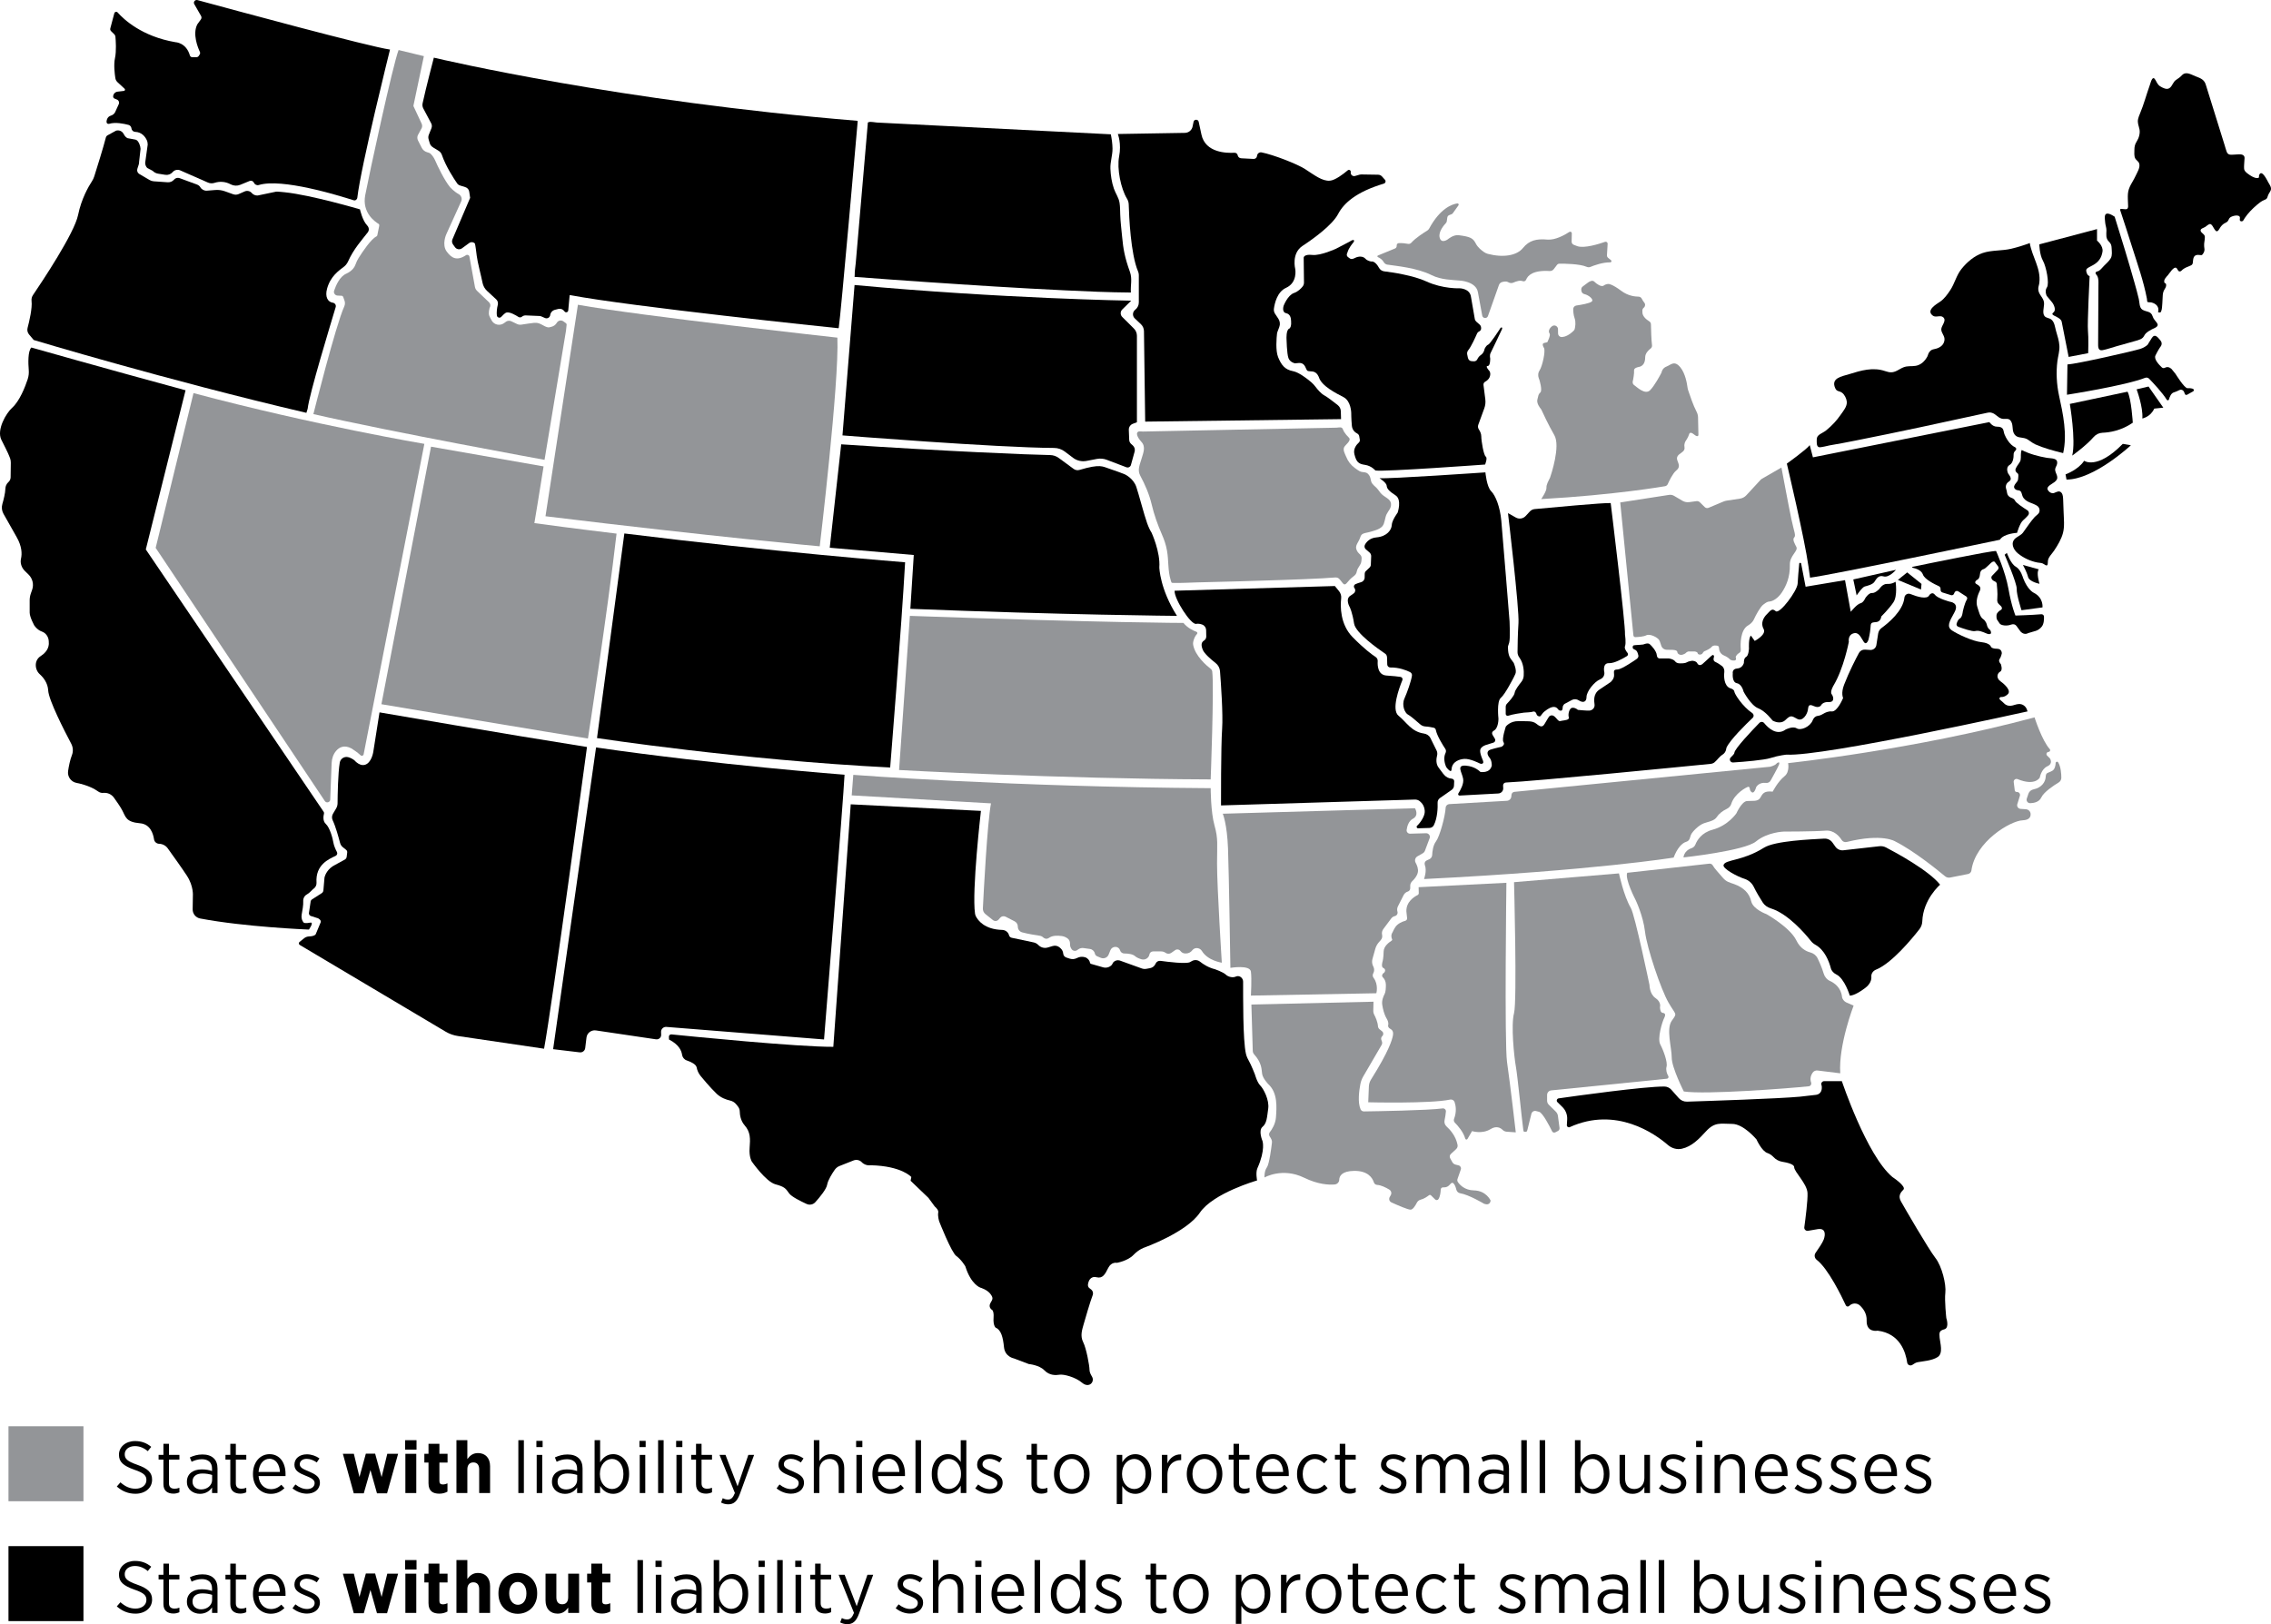
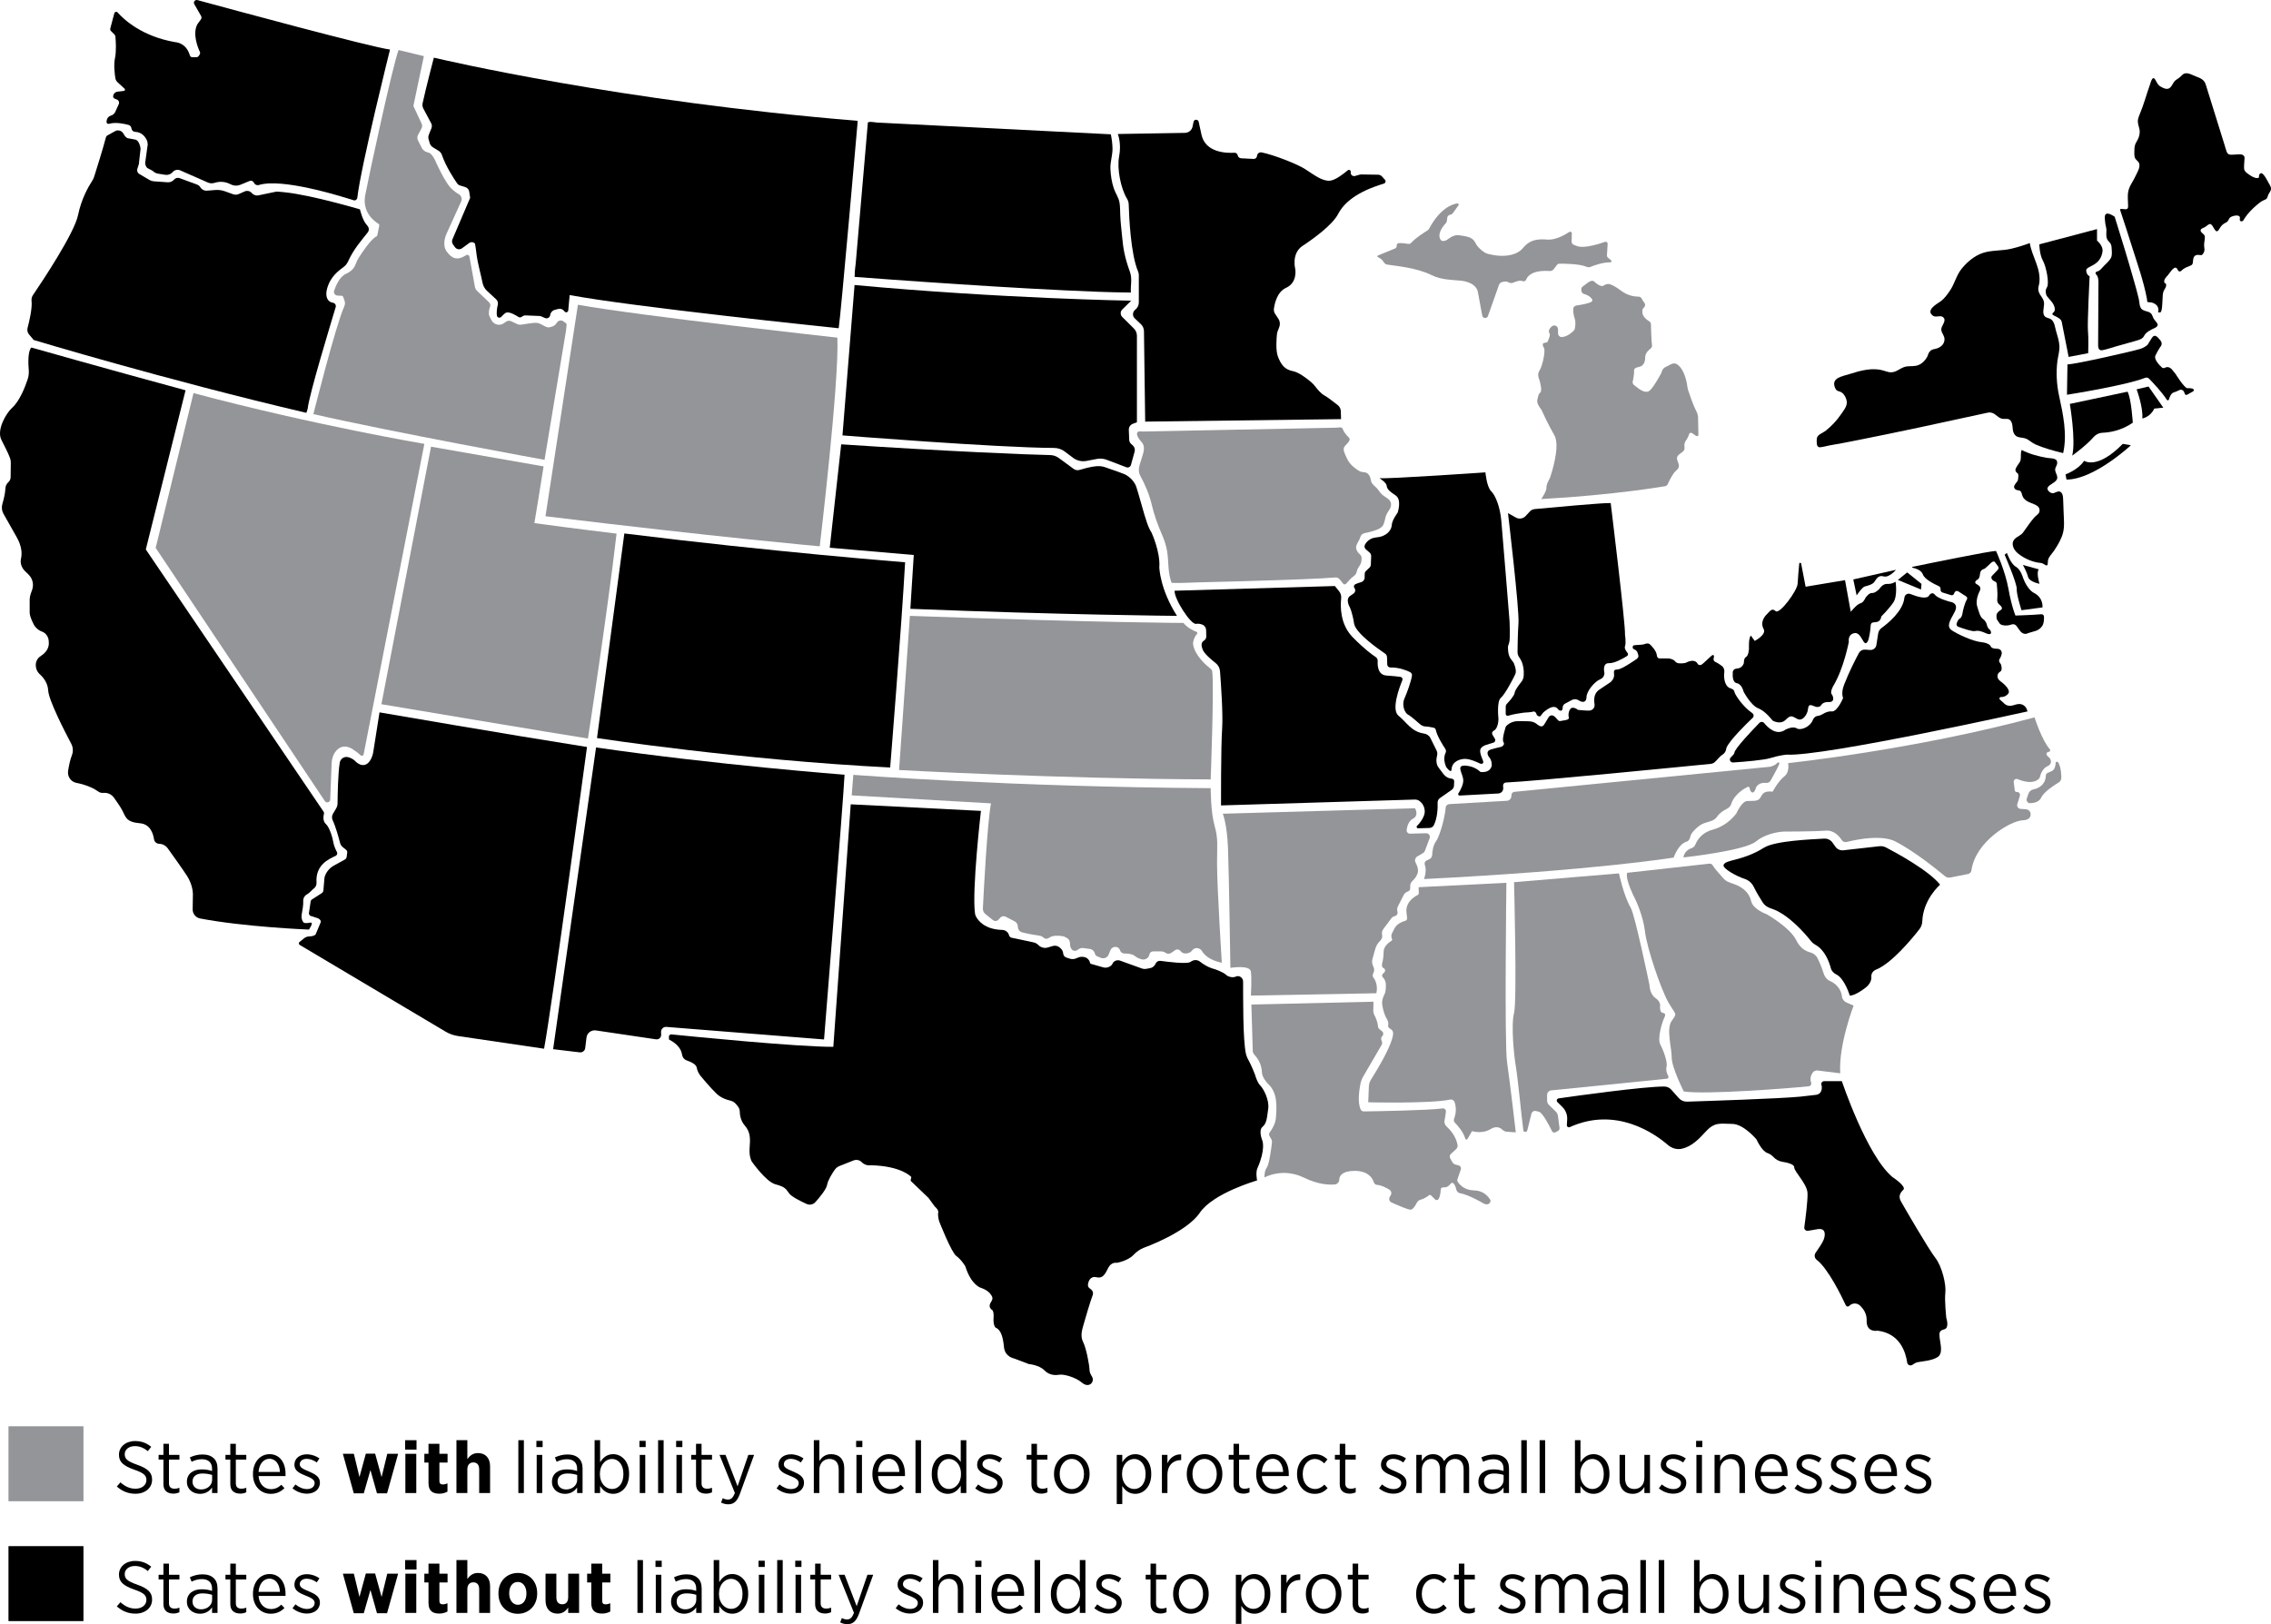
<svg xmlns="http://www.w3.org/2000/svg" version="1.1" id="Layer_1" x="0px" y="0px" viewBox="0 0 248.065 177.436" style="enable-background:new 0 0 248.065 177.436;" xml:space="preserve">
  <style type="text/css">
	.st0{fill:#939598;}
</style>
  <g>
</g>
  <g>
</g>
  <g>
    <g>
      <g>
        <path d="M231.579,22.922c0.447,1.347,0.884,2.697,1.31,4.05     c0.588,1.861,1.262,3.75,1.624,5.669c0.013,0.069,0.013,0.303,0.057,0.344     c0.05,0.046,0.335,0.034,0.408,0.05c0.546,0.126,0.912,0.499,0.751,1.08     c0.237,0.019,0.253,0.074,0.335-0.1c0.114-0.245,0.103-0.649,0.132-0.915     c0.032-0.292,0.014-0.584,0.047-0.875c0.037-0.332,0.09-0.444,0.249-0.706     c0.095-0.157,0.171-0.352,0.087-0.53c-0.026-0.056-0.134-0.059-0.148-0.092     c-0.137-0.324,0.186-0.627,0.374-0.839c0.189-0.212,0.64-0.998,0.934-0.779     c0.111,0.083,0.148,0.324,0.3,0.365c0.186,0.05,0.258-0.108,0.391-0.209     c0.221-0.169,0.481-0.275,0.738-0.377c0.2-0.081,0.331-0.12,0.359-0.364     c0.039-0.351,0.021-0.838,0.543-0.851c0.379-0.009,0.421,0.177,0.65-0.258     c0.131-0.248,0.071-0.395,0.043-0.677c-0.035-0.357,0.089-0.695,0.077-1.036     c-0.01-0.312-0.422-0.396-0.464-0.677c-0.033-0.221,0.338-0.296,0.504-0.404     c0.129-0.082,0.363-0.313,0.528-0.315c0.382-0.004,0.562,1.32,1.005,0.548     c0.195-0.342,0.375-0.548,0.732-0.716c0.277-0.129,0.235-0.265,0.393-0.487     c0.145-0.203,0.913-0.42,1.097-0.157c0.114,0.164-0.104,0.44,0.151,0.508     c0.232,0.063,0.31-0.199,0.406-0.345c0.35-0.53,0.837-1.017,1.317-1.43     c0.238-0.203,0.501-0.419,0.796-0.539c0.291-0.119,0.312-0.127,0.422-0.475     c0.069-0.22,0.217-0.376,0.301-0.577c0.129-0.306-0.104-0.615-0.254-0.872     c-0.103-0.178-0.702-1.478-0.991-0.839c-0.093,0.205,0.084,0.343-0.226,0.356     c-0.34,0.014-0.758-0.277-1.011-0.464c-0.214-0.159-0.403-0.304-0.421-0.583     c-0.02-0.288,0.025-0.616,0.035-0.909c0.005-0.139,0.045-0.29-0.025-0.422     c-0.17-0.318-0.741-0.19-1.04-0.185c-0.384,0.007-0.714,0.106-0.874-0.314     c-0.086-0.229-0.146-0.472-0.219-0.705c-0.316-1.015-0.632-2.031-0.948-3.045     c-0.3-0.965-0.6-1.929-0.901-2.892c-0.063-0.207-0.136-0.412-0.193-0.621     c-0.164-0.602-0.545-0.751-1.121-0.971c-0.537-0.206-1.07-0.591-1.522-0.102     c-0.217,0.235-0.41,0.337-0.651,0.512c-0.277,0.201-0.363,0.566-0.597,0.796     c-0.267,0.261-0.561,0.16-0.86,0.022c-0.414-0.19-0.525-0.365-0.724-0.757     c-0.357-0.7-0.528,0.114-0.66,0.486c-0.373,1.043-0.644,2.089-1.075,3.117     c-0.078,0.186-0.155,0.37-0.2,0.568c-0.1,0.452,0.062,0.72,0.148,1.143     c0.091,0.447-0.071,0.972-0.308,1.339c-0.189,0.29-0.245,0.554-0.248,0.903     c-0.002,0.275-0.047,0.682,0.091,0.937c0.117,0.215,0.358,0.309,0.435,0.558     c0.137,0.441-0.228,0.989-0.407,1.378c-0.31,0.677-0.772,1.173-0.827,1.946     c-0.026,0.362,0.003,0.736,0.014,1.098c0.004,0.159,0.045,0.375-0.066,0.51     C232.227,22.981,231.546,22.681,231.579,22.922" />
      </g>
      <g>
        <path d="M230.988,23.675c0.747,2.385,1.482,4.775,2.159,7.18     c0.169,0.6,0.338,1.2,0.478,1.808c0.083,0.358,0.048,0.939,0.379,1.157     c0.421,0.278,0.938,0.144,1.117,0.705c0.112,0.351,0.294,0.477,0.486,0.754     c0.287,0.412-0.275,0.552-0.572,0.709c-0.226,0.12-0.458,0.257-0.641,0.435     c-0.142,0.14-0.191,0.32-0.323,0.459c-0.143,0.15-0.372,0.231-0.566,0.293     c-0.123,0.041-0.252,0.072-0.378,0.107c-0.648,0.181-1.295,0.365-1.943,0.547     c-0.498,0.14-1.001,0.323-1.509,0.425c-0.538,0.108-0.494-0.424-0.492-0.811     c0.005-1.43,0.013-2.862,0.021-4.292c0.003-0.653,0.007-1.305,0.01-1.957     c0.001-0.352,0.042-0.731-0.131-1.055c-0.076-0.145-0.247-0.231-0.162-0.387     c0.059-0.107,0.241-0.102,0.333-0.158c0.209-0.128,0.394-0.377,0.565-0.55     c0.253-0.255,0.573-0.528,0.749-0.845c0.17-0.304,0.107-0.717,0.091-1.054     c-0.018-0.347-0.046-0.498-0.31-0.761c-0.35-0.347-0.269-0.749-0.26-1.211     c0.007-0.306-0.118-0.571-0.138-0.875c-0.014-0.212-0.085-0.6,0.001-0.802     C230.115,23.109,230.754,23.521,230.988,23.675" />
      </g>
      <g>
        <path d="M228.097,38.581l-2.136,0.411l-0.755-3.825c0,0,0-0.257-0.496-0.514     c-0.495-0.257-0.677-0.308-0.39-0.539s0.052-0.822-0.182-1.104     c-0.235-0.282-0.574-0.693-0.574-0.693s-0.26-0.513,0.027-0.924     c0.286-0.41-0.079-2.284-0.443-2.926c-0.365-0.642-0.391-1.772-0.391-1.772     l6.304-1.668v1.258c0,0,0.703,0.564,0.599,1.206     c-0.104,0.642-0.391,1.13-1.068,1.489c-0.677,0.359-0.781,0.385-0.677,0.77     s0.338,0.411,0.338,0.411s-0.26,5.236-0.182,5.955     C228.149,36.836,228.097,38.581,228.097,38.581" />
      </g>
      <g>
        <path d="M238.933,42.406c-0.329,0.008-1.302-1.566-1.302-1.566l-0.417-0.514     c0,0-0.339-0.373-0.721-0.156c-0.113,0.063-0.25,0.06-0.346-0.027     c-0.312-0.288-0.899-0.903-0.704-1.305c0.26-0.539,0.52-0.924,0.52-0.924     s0.339-0.334,0.027-0.719c-0.313-0.385-0.626-0.77-0.939-0.282     c-0.312,0.487-0.442,0.718-0.442,0.718s-0.209,0.283-0.834,0.488     s-6.876,1.643-7.944,1.694l-0.053,3.312c0,0,6.369-0.995,8.534-1.847     c0.154-0.061,0.326-0.023,0.44,0.095c0.432,0.445,1.464,1.541,1.926,2.297     c0.061,0.1,0.211,0.079,0.242-0.034c0.078-0.295,0.234-0.676,0.528-0.768     c0.24-0.074,0.455-0.173,0.613-0.255c0.172-0.089,0.39-0.02,0.481,0.15     c0.042,0.079,0.081,0.167,0.105,0.259c0.029,0.109,0.161,0.155,0.26,0.1     l0.677-0.383C239.584,42.739,239.923,42.381,238.933,42.406" />
      </g>
      <g>
        <path d="M233.385,42.534c0,0,0.73,1.951,0.625,3.184c0,0,0.886-0.155,1.302-1.079     l0.991-0.103l-1.616-2.31L233.385,42.534z" />
      </g>
      <g>
        <path d="M226.091,44.126c0,0,0.677,3.953,0.261,5.647c0,0,1.489-1.053,2.343-2.033     c0.246-0.283,0.594-0.452,0.972-0.465c0.733-0.026,2.028-0.214,3.301-1.095     c0,0-0.156-2.619-0.573-3.389L226.091,44.126z" />
      </g>
      <g>
        <path d="M231.874,48.49l0.886,0.154c0,0-4.012,3.748-7.033,3.748l-0.105-0.565     c0,0,1.407-0.513,2.032-1.489C227.654,50.338,229.061,51.365,231.874,48.49" />
      </g>
      <g>
        <path d="M221.715,26.551c0.256,1.533,1.235,2.74,1.044,4.361     c-0.026,0.222-0.122,0.428-0.116,0.66c0.012,0.548,0.415,0.802,0.586,1.279     c0.178,0.496-0.21,1.209,0.075,1.644c0.18,0.275,0.52,0.213,0.768,0.414     c0.357,0.289,0.394,0.829,0.511,1.239c0.155,0.543,0.337,1.068,0.369,1.636     c0.032,0.577-0.147,1.108-0.219,1.673c-0.155,1.215-0.083,2.553,0.178,3.752     c0.441,2.021,0.919,4.237,0.451,6.291c-1.024-0.249-2.068-0.53-3.033-0.951     c-0.365-0.159-0.73-0.519-1.05-0.637c-0.488-0.18-1.038-0.003-1.316-0.607     c-0.201-0.435-0.028-0.952-0.354-1.365c-0.236-0.3-0.608-0.111-0.951-0.204     c-0.414-0.113-0.636-0.465-0.985-0.604c-0.284-0.112-0.421-0.079-0.766-0.004     c-4.746,1.036-9.494,2.069-14.26,3.008c-0.925,0.183-1.851,0.365-2.783,0.518     c-0.185,0.03-0.99,0.255-1.177,0.197c-0.28-0.089-0.244-0.494-0.241-0.849     c0.005-0.551,0.577-0.617,1.049-1.004c0.622-0.509,1.125-1.045,1.578-1.705     c0.288-0.419,0.708-0.889,0.654-1.424c-0.032-0.33-0.248-0.775-0.524-0.969     c-0.31-0.219-0.552-0.101-0.724-0.464c-0.544-1.149,0.726-1.315,1.484-1.553     c1.318-0.414,2.627-0.801,3.96-0.34c0.524,0.181,0.826,0.179,1.281-0.044     c0.239-0.116,0.452-0.267,0.703-0.366c0.492-0.196,0.862-0.086,1.352-0.169     c0.562-0.095,0.985-0.506,1.255-0.988c0.08-0.145,0.099-0.318,0.195-0.462     c0.292-0.438,0.538-0.309,0.97-0.49c0.389-0.162,0.661-0.432,0.718-0.862     c0.061-0.461-0.337-0.748-0.348-1.168c-0.01-0.428,0.647-0.971,0.197-1.346     c-0.299-0.249-0.789,0.074-1.11-0.158c-0.815-0.591,0.397-1.267,0.793-1.537     c0.445-0.303,0.801-0.802,1.099-1.252c0.499-0.753,0.658-1.605,1.233-2.325     c0.594-0.741,1.389-1.424,2.308-1.736c0.98-0.334,2.099-0.222,3.118-0.465     C220.375,27.011,221.056,26.804,221.715,26.551" />
      </g>
      <g>
-         <path d="M197.715,63.107c2.292-0.274,20.735-4.142,20.735-4.142     c0.417-0.684,1.876-0.753,1.876-0.753s0.295-1.06,0.66-1.369     c0.174-0.148,0.374-0.354,0.533-0.53c0.16-0.174,0.124-0.447-0.077-0.574     c-0.473-0.298-1.236-0.807-1.342-1.052c-0.067-0.155-0.241-0.253-0.417-0.314     c-0.238-0.082-0.418-0.281-0.448-0.528c-0.018-0.154-0.057-0.31-0.103-0.452     c-0.093-0.289,0.021-0.595,0.277-0.764c0.063-0.043,0.123-0.092,0.17-0.15     c0.208-0.256-0.209-0.719-0.209-0.719s-0.365-0.667,0.157-0.975     c0.382-0.226,0.428-0.84,0.425-1.15c-0.001-0.126,0.047-0.245,0.131-0.338     l0.098-0.107c0.095-0.104,0.063-0.272-0.067-0.328     c-0.584-0.254-1.026-1.061-1.161-1.414c-0.156-0.411-0.017-0.839-0.85-0.839     c-0.466,0-0.799-0.496-0.799-0.496l-19.276,3.85l-0.348-1.334     c-0.347,0.479-2.501,2.019-2.501,2.019s1.945,8.215,2.362,11.227L197.715,63.107z     " />
-       </g>
+         </g>
      <g>
        <path d="M220.831,49.159c-0.149,0.379-0.046,0.717-0.117,1.093     c-0.051,0.264-0.341,0.545-0.465,0.803c-0.09,0.185-0.159,0.295-0.036,0.487     c0.07,0.112,0.193,0.151,0.236,0.253c0.044,0.105,0.005,0.359,0,0.468     c-0.012,0.276-0.104,0.331-0.278,0.558c-0.145,0.191-0.259,0.39-0.074,0.588     c0.259,0.277,0.57,0.013,0.717,0.439c0.072,0.209,0.094,0.396,0.239,0.58     c0.383,0.489,1.002,0.512,1.48,0.841c0.223,0.154,0.307,0.433,0.217,0.688     c-0.076,0.216-0.355,0.364-0.512,0.541c-0.39,0.443-0.73,0.934-1.071,1.414     c-0.066,0.094-0.128,0.193-0.2,0.283c-0.226,0.282-0.536,0.379-0.803,0.6     c-0.601,0.499-0.243,1.248,0.245,1.653c0.592,0.492,1.381,0.862,2.142,1.004     c0.322,0.06,0.491,0.014,0.746,0.2c0.429,0.314,0.372-0.038,0.4-0.377     c0.032-0.4,0.452-0.782,0.675-1.118c0.395-0.595,0.791-1.243,0.972-1.936     c0.19-0.724,0.089-1.559,0.067-2.298c-0.013-0.437-0.025-0.874-0.048-1.31     c-0.013-0.242-0.014-0.566-0.173-0.766c-0.241-0.303-0.535-0.101-0.807,0.005     c-0.262,0.103-0.582-0.087-0.711-0.361c-0.166-0.357,0.51-0.632,0.76-0.839     c0.226-0.188,0.343-0.351,0.26-0.67c-0.064-0.248-0.242-0.488-0.198-0.758     c0.031-0.188,0.164-0.344,0.201-0.537c0.132-0.69-0.612-0.585-1.102-0.669     C222.658,49.858,221.674,49.596,220.831,49.159" />
      </g>
      <g>
        <path d="M218.971,60.607c0,0,1.354,3.115,1.319,3.731     c-0.034,0.616,0.522,2.327,0.522,2.327l2.292-0.308c0,0,0.139-1.061-0.972-1.609     c0,0-0.66-0.308-1.147-1.608c0,0-0.243-0.924-0.799-1.233     c-0.555-0.307-0.972-1.505-0.972-1.505L218.971,60.607z" />
      </g>
      <g>
        <path d="M220.97,61.721c0,0,0.417,0.753,0.556,1.3c0.139,0.548,1.25,0.754,1.25,0.754     s-0.382-1.266-0.07-1.575L220.97,61.721z" />
      </g>
      <g>
        <path d="M208.907,61.924c1.45-0.3,8.689-1.789,9.126-1.728     c0,0,1.007,2.191,1.355,4.142c0.347,1.951,0.763,2.909,0.763,2.909     s1.852-0.056,2.821-0.143c0.154-0.013,0.289,0.1,0.295,0.252     c0.013,0.309-0.007,0.8-0.233,1.089c-0.347,0.445-0.798,0.514-0.798,0.514     l-0.695,0.205c0,0-0.417,0.274-0.834-0.171l-0.399-0.548     c0,0-0.191-0.377-0.643-0.205c-0.451,0.171-1.094,0.102-1.25-0.137     c-0.157-0.24-0.296-0.445-0.296-0.445s-0.121-0.428,0.035-0.667     c0.157-0.24,0.434-0.377,0.434-0.377s0.226-0.154-0.052-0.428     c-0.278-0.274-0.417-0.325-0.365-0.838c0.053-0.514-0.052-1.455-0.052-1.455     s0.052-0.274-0.259-0.394c-0.313-0.12-0.435-0.427-0.261-0.599     c0.174-0.171,0.59-0.616,0.59-0.616s0.226-0.205,0.052-0.428     c-0.174-0.222-0.295-0.394-0.295-0.394s-0.104-0.291-0.469,0.035     c-0.364,0.325-0.608,0.616-0.781,0.667c-0.174,0.052-0.382,0.154-0.417,0.548     c-0.035,0.394-0.157,0.565-0.313,0.634c-0.156,0.067-0.312,0.29-0.122,0.427     c0.192,0.137,0.661,0.291,0.4,0.804c-0.261,0.514-0.434,1.181-0.261,1.712     c0.174,0.53,0.296,1.112,0.626,1.335c0.33,0.222,0.417,0.616,0.417,0.616     s0.052,0.342,0.278,0.513s0.173,0.428,0.173,0.428s-0.069,0.206-0.503,0.017     c-0.435-0.188-0.852-0.359-1.234-0.256c-0.292,0.078-1.355-0.294-1.84-0.473     c-0.143-0.053-0.219-0.207-0.172-0.351c0.067-0.203,0.183-0.465,0.345-0.545     c0.278-0.137,0.33-0.788,0.33-0.788s0.177-0.849,0.446-1.299     c0.068-0.114,0.031-0.26-0.083-0.331c-0.237-0.147-0.607-0.381-0.852-0.548     c-0.132-0.09-0.317-0.053-0.397,0.084c-0.028,0.047-0.054,0.101-0.073,0.158     c-0.044,0.135-0.189,0.211-0.325,0.168l-0.938-0.29     c-0.124-0.038-0.209-0.152-0.209-0.28v-0.114c0-0.13-0.076-0.249-0.197-0.302     c-0.454-0.203-1.552-0.741-1.731-1.267c-0.159-0.47-0.782-0.669-1.137-0.746     C208.855,62.008,208.855,61.935,208.907,61.924" />
      </g>
    </g>
    <g>
      <polygon points="207.31,63.354 208.326,62.532 209.889,63.79 209.836,64.406   " />
    </g>
    <g>
      <g>
        <path d="M202.439,63.302l0.365,1.745c0,0,0.599-0.898,0.885-0.975     c0.287-0.077,0.834-0.205,1.042-0.488c0.209-0.282,0.417-0.796,1.016-0.615     c0.599,0.179,1.355-0.719,1.355-0.719L202.439,63.302z" />
      </g>
      <g>
        <path d="M196.743,61.571l0.486,2.527l4.306-0.719l0.626,3.457     c0,0,0.695-0.855,1.042-0.924c0.347-0.068,0.555-0.582,0.555-0.582     s0.382-0.582,0.73-0.547c0.347,0.034,0.799-0.446,0.799-0.446     s0.347-0.581,0.868-0.547c0.521,0.035,0.903-0.239,0.903-0.239     s0.243,1.54-0.243,2.259c-0.486,0.718-1.32,1.54-1.32,1.54     s-0.034,0.582-0.59,0.616c-0.556,0.034-0.556,0.103-0.591,0.65     c-0.035,0.548-0.208,1.233-0.208,1.233s-0.209,0.719-0.521,0.273     c-0.313-0.445-0.521-1.129-1.146-0.924c-0.626,0.205-0.487,0.924-0.487,0.924     s-0.556,2.909-1.667,4.758c0,0-0.417,0.684-0.208,0.958     c0.208,0.274,0.347,0.89-0.313,0.856c-0.66-0.034-0.833,0.343-0.833,0.343     s-0.208,0.376-0.799,0.102c-0.591-0.274-0.591,0-0.66,0.445     c-0.07,0.445-0.556,1.267-1.146,0.958c-0.591-0.308-0.695-0.479-1.285,0.103     s-1.424,0.069-1.424,0.069s-0.765-1.028-1.563-1.336     c-0.799-0.307-1.598-1.814-1.598-1.814s-0.174-0.821-0.729-0.923     c-0.556-0.103-0.452-1.062-0.452-1.062s-0.104-0.513,0.487-0.548     c0.59-0.034,0.729-0.615,0.729-0.615s-0.035-0.514,0.243-0.651     c0.278-0.137,0.312-0.924,0.312-0.924s-0.069-1.129,0.209-1.403l0.417,0.582     c0,0,1.319-0.685,0.972-1.301s-0.035-1.232,0.347-1.609     c0.383-0.376,0.556-0.718,0.973-0.342c0.417,0.376,2.362-2.225,2.397-3.012     c0.021-0.487,0.109-1.487,0.173-2.177     C196.545,61.459,196.72,61.453,196.743,61.571" />
      </g>
      <g>
        <path d="M201.431,74.811c-0.363,0.945-0.104,1.437-0.104,1.437     s-0.626,1.541-1.25,1.473c-0.352-0.039-0.715,0.128-0.965,0.282     c-0.173,0.107-0.363,0.183-0.566,0.206c-0.173,0.02-0.4,0.127-0.553,0.504     c-0.278,0.685-1.286,1.13-1.737,0.856c-0.451-0.274-1.216,0.137-1.216,0.137     c-0.977,0.71-1.917-0.196-2.339-0.713c-0.131-0.161-0.375-0.169-0.519-0.02     c-0.75,0.772-2.705,2.823-2.734,3.266c-0.01,0.17-0.303,0.388-0.424,0.537     c-0.176,0.219,0.003,0.541,0.286,0.523c1.208-0.071,3.403-0.269,4.063-0.479     c0.972-0.308,1.772-0.377,1.772-0.377c4.028,0.24,26.326-4.722,26.326-4.722     l-0.067-0.199c-0.126-0.374-0.488-0.635-0.887-0.607     c-0.137,0.009-0.285,0.035-0.435,0.087c-0.168,0.058-0.318,0.089-0.448,0.103     c-0.269,0.029-0.536-0.067-0.723-0.26c-0.092-0.094-0.212-0.208-0.357-0.323     c-0.348-0.274,0-0.376,0-0.376s0.382,0.068,0.764-0.309     c0.382-0.375-0.278-1.026-0.799-1.403c-0.52-0.376-0.347-0.889-0.035-1.06     c0.313-0.172,0.07-0.822,0.07-0.822s-0.313-0.308-0.139-0.548     c0.173-0.24,0.243-0.616,0.243-0.616s0.035-0.513-0.521-0.513     c-0.555,0-0.66-0.206-0.66-0.206s-0.069-0.41-1.042-0.513     c-0.972-0.103-2.57-0.855-3.195-1.266c-0.625-0.411-0.347-0.925,0.243-1.985     c0.59-1.062-0.486-1.165-0.486-1.165s-1.32-0.342-1.632-0.753     c-0.313-0.41-0.626,0.035-0.626,0.035c-0.224,0.509-1.321,0.173-2.067-0.127     c-0.297-0.12-0.62,0.083-0.651,0.398c-0.142,1.46-1.792,2.804-2.492,3.313     c-0.203,0.147-0.336,0.367-0.374,0.612l-0.196,1.254     c-0.05,0.324-0.345,0.558-0.678,0.536l-0.56-0.036     c-0.276-0.018-0.535,0.123-0.665,0.363     C202.702,71.989,201.985,73.373,201.431,74.811" />
      </g>
      <g>
        <path class="st0" d="M195.319,83.368c0,0,13.685-1.437,26.917-4.997     c0,0,0.801,2.516,1.661,3.463c0.106,0.117,0.029,0.299-0.129,0.308     c-0.209,0.011-0.306,0.26-0.158,0.406l0.294,0.289     c0,0,0.416,0.565-0.261,0.873c-0.678,0.309-0.833,1.232-0.833,1.232     s-0.492,0.969-2.427,0.174c-0.217-0.089-0.451,0.091-0.421,0.321l0.114,0.908     c0.014,0.106,0.109,0.183,0.216,0.174c0.234-0.017,0.412,0.202,0.344,0.422     l-0.283,0.911c-0.076,0.245,0.099,0.496,0.359,0.515l0.577,0.04     c0.267,0.019,0.49,0.221,0.515,0.482c0.03,0.321-0.102,0.697-0.87,0.726     c-1.312,0.049-5.167,2.315-5.596,5.491c-0.026,0.191-0.18,0.339-0.371,0.377     l-1.951,0.385c-0.196,0.038-0.4-0.012-0.553-0.14     c-0.792-0.66-3.389-2.771-5.439-3.803c0,0-1.37-0.916-5.297,0.055     c-0.211,0.053-0.436-0.027-0.552-0.208c-0.266-0.417-0.846-1.1-1.758-1.028     c-1.302,0.103-4.584,0.103-4.584,0.103s-1.772,0.051-3.022,1.078     c-1.25,1.027-7.919,1.745-7.919,1.745s0.041-0.73,0.855-1     c0.202-0.067,0.366-0.208,0.443-0.403c0.182-0.466,0.67-1.3,1.88-1.625     c1.719-0.463,2.605-1.798,2.605-1.798s0.573-1.283,1.146-1.334     c0.573-0.052,1.198,0.102,1.459-0.36c0.26-0.462,0.417-0.77,1.355-0.667     c0,0,0.541-1.081,1.302-1.695C195.51,84.327,195.319,83.368,195.319,83.368" />
      </g>
      <g>
        <path class="st0" d="M221.571,86.703l-0.183,0.541     c-0.085,0.252,0.111,0.511,0.38,0.501c0.423-0.015,0.974-0.133,1.198-0.612     c0.286-0.616,1.373-1.328,1.899-1.646c0.185-0.112,0.299-0.308,0.298-0.521     c-0.002-0.441-0.052-1.196-0.348-1.688c-0.074-0.121-0.266-0.066-0.272,0.076     c-0.014,0.309-0.094,0.711-0.397,0.869c-0.521,0.274-0.66,0.137-0.695,0.685     c-0.03,0.48-0.406,1.142-1.314,1.323     C221.876,86.283,221.655,86.454,221.571,86.703" />
      </g>
      <g>
        <path d="M211.921,96.649c0,0-1.864,1.591-1.948,4.022     c-0.012,0.305-0.122,0.597-0.31,0.839c-0.807,1.036-3.017,3.723-4.743,4.42     c-0.314,0.126-0.535,0.424-0.51,0.756c0.026,0.351-0.096,0.813-0.686,1.258     c-1.181,0.89-1.667,0.821-1.667,0.821s-0.562-1.86-1.465-2.306     c-0.289-0.142-0.524-0.374-0.605-0.682c-0.198-0.748-0.67-2.006-1.696-2.569     c-0.191-0.106-0.356-0.25-0.49-0.42c-0.632-0.797-2.487-2.968-4.377-3.553     c-0.36-0.112-0.676-0.328-0.877-0.643c-0.295-0.462-0.712-1.145-0.966-1.681     c-0.202-0.428-0.57-0.758-1.026-0.902c-0.803-0.252-2.421-1.121-2.286-1.516     c0.208-0.617,2.031-0.394,4.411-1.883c1.217-0.762,5.132-0.909,6.576-0.994     c0.359-0.021,0.702,0.142,0.909,0.433l0.322,0.454     c0.197,0.276,0.532,0.426,0.873,0.387l3.926-0.442     c0.252-0.028,0.506,0.018,0.73,0.135     C207.144,93.172,210.7,95.102,211.921,96.649" />
      </g>
      <g>
        <path class="st0" d="M202.473,109.861c0,0-1.667,4.313-1.459,7.393l-2.48-0.306     c-0.211-0.026-0.42,0.065-0.538,0.239c-0.164,0.241-0.325,0.62-0.165,1.071     c0.067,0.189-0.055,0.393-0.258,0.414c-2.122,0.225-11.265,0.929-13.647,0.568     c0,0-1.32-2.602-1.32-3.697c0-1.095-0.625-3.131,0-4.021     c0.626-0.889,0.487-0.547-0.347-1.985c-0.833-1.437-2.362-5.974-2.571-7.754     c-0.207-1.779-1.041-3.491-1.041-3.491s-1.181-2.259-0.903-2.943l8.969-0.997     c0.159-0.018,0.311,0.061,0.383,0.202c0.159,0.307,0.651,0.817,1.068,1.308     c0.416,0.491,0.72,0.527,1.25,0.718c1.041,0.377,1.667,0.993,1.875,1.883     c0.209,0.89,1.667,1.404,1.667,1.404s2.57,1.437,3.265,2.874     c0.418,0.865,1.061,1.185,1.508,1.303c0.35,0.092,0.648,0.316,0.805,0.638     c0.21,0.427,0.485,1.042,0.665,1.663c0.105,0.358,0.35,0.666,0.693,0.822     c0.507,0.231,1.201,0.729,1.316,1.744c0.027,0.234,0.243,0.502,0.462,0.598     L202.473,109.861z" />
      </g>
      <g>
        <path d="M196.602,119.809c-2.291,0.215-10.171,0.475-12.321,0.543     c-0.346,0.011-0.678-0.132-0.906-0.389l-0.813-0.916     c-0.196-0.221-0.477-0.349-0.774-0.349c-2.266-0.002-9.575,1.015-11.53,1.293     c-0.2,0.029-0.282,0.271-0.138,0.412l0.546,0.538     c0.36,0.355,0.549,0.844,0.52,1.344l-0.037,0.637     c-0.009,0.168,0.166,0.281,0.321,0.211c5.072-2.295,9.305,0.731,10.719,1.952     c0.417,0.36,0.982,0.532,1.523,0.41c1.088-0.245,1.858-1.053,2.628-1.892     c0.99-1.078,1.615-0.821,2.866-0.821c1.25,0,2.657,1.694,2.657,1.694     s0.573,1.284,1.198,1.489c0.276,0.091,0.502,0.272,0.667,0.446     c0.25,0.262,0.574,0.446,0.934,0.503c0.565,0.091,1.317,0.271,1.317,0.591     c0,0.514,1.406,1.798,1.458,2.824c0.04,0.783-0.223,2.817-0.35,3.741     c-0.033,0.234,0.173,0.429,0.409,0.39c0.263-0.044,0.621-0.105,1.036-0.178     c0.885-0.154,0.885,0.565,0.676,1.13c-0.127,0.345-0.567,0.999-0.888,1.453     c-0.175,0.247-0.118,0.579,0.123,0.765c1.255,0.966,2.728,4.001,3.18,4.974     c0.067,0.145,0.261,0.174,0.372,0.058c0.313-0.331,0.841-0.349,1.173-0.036     c0.374,0.353,0.756,0.895,0.729,1.617c-0.052,1.386,1.199,1.129,1.199,1.129     c2.442,0.297,3.069,2.356,3.228,3.481c0.039,0.275,0.36,0.406,0.585,0.24     c0.174-0.129,0.372-0.243,0.563-0.28c0.521-0.103,1.563-0.155,2.188-0.565     c0.625-0.411,0.261-1.54,0.209-2.105s-0.052-0.771,0.52-0.925     c0.573-0.154,0.209-1.232,0.209-1.232s-0.209-1.899-0.105-2.772     c0.105-0.873-0.364-2.876-1.093-3.8c-0.73-0.924-3.439-5.596-3.752-6.16     c-0.312-0.565-0.104-0.925,0.261-1.284c0.365-0.359-1.198-1.386-1.198-1.386     c-2.814-2.362-5.523-10.474-5.523-10.474h-1.925c-0.227,0-0.388,0.229-0.296,0.433     c0,0,0.102,0.321-0.04,0.664c-0.092,0.221-0.306,0.371-0.548,0.399     L196.602,119.809z" />
      </g>
      <g>
        <path class="st0" d="M166.717,123.637c0.098-0.019,0.15-0.308,0.15-0.308l0.407-1.641     c0.049-0.225,0.274-0.368,0.501-0.315c0.1,0.024,0.217,0.054,0.348,0.091     c0.389,0.109,1.134,1.553,1.416,2.128c0.063,0.128,0.22,0.178,0.348,0.112     l0.288-0.148c0.124-0.065,0.194-0.198,0.175-0.335l-0.175-1.312     c-0.024-0.178-0.107-0.343-0.236-0.47l-0.764-0.753     c-0.117-0.116-0.183-0.273-0.183-0.436v-0.634c0-0.253,0.194-0.466,0.45-0.494     l12.64-1.275c0.148-0.016,0.221-0.178,0.143-0.302     c-0.168-0.269-0.279-0.685-0.186-1.008c0.139-0.48-0.335-1.782-0.683-2.433     c-0.346-0.65,0.209-2.464,0.417-2.874c0.209-0.411,0.104-0.548-0.173-0.582     c-0.278-0.035-0.278-0.617-0.278-0.617s0.173-0.548-0.486-0.992     c-0.66-0.445-0.66-1.438-0.66-1.438s-1.588-7.638-2.041-8.411     c-0.781-1.335-1.294-3.774-1.294-3.774l-11.461,0.959c0,0,0.347,13.006,0,14.307     c-0.347,1.3,0,4.723,0.208,5.887c0.178,0.993,0.622,5.529,0.789,6.746     c0,0,0.014,0.322,0.118,0.328C166.6,123.65,166.717,123.637,166.717,123.637" />
      </g>
      <g>
        <path class="st0" d="M193.425,85.244c-0.09,0.194-0.293,0.311-0.509,0.286     c-0.317-0.036-0.78,0.004-1.079,0.439c0,0-0.149,0.599-0.392,0.616     c-0.086,0.007-0.272-0.153-0.303-0.359c0,0-0.009-0.291-0.174-0.274     c-0.163,0.017-1.517,0.734-1.857,1.867c-0.073,0.245-0.263,0.439-0.497,0.549     c-0.447,0.212-0.874,0.555-1.059,0.852c-0.286,0.463-0.859,0.514-1.432,0.719     c-0.573,0.206-1.259,0.908-1.416,1.25c-0.117,0.258-0.087,0.65-0.529,0.779     c-0.443,0.128-0.981,0.693-1.364,1.719c0,0-8.717,1.421-27.264,2.345     c0,0,0.337-0.886,0.09-1.531c-0.074-0.194,0.005-0.41,0.194-0.499     l0.301-0.14c0.179-0.084,0.295-0.258,0.304-0.453     c0.017-0.393,0.097-1.068,0.413-1.484c0.405-0.532,1.004-2.707,1.06-3.69     c0.012-0.212,0.185-0.378,0.4-0.39l6.287-0.362     c0.25-0.014,0.453-0.205,0.481-0.45l0.025-0.217     c0.018-0.165,0.15-0.294,0.317-0.31l27.952-2.745c0,0,0.503-0.136,0.642-0.308     c0.139-0.171,0.289-0.168,0.289-0.168s0.1,0.003,0.02,0.248     C194.243,83.78,193.425,85.244,193.425,85.244" />
      </g>
      <g>
        <path d="M163.663,86.685l-4.227,0.227c-0.124,0.007-0.205-0.126-0.139-0.23     c0.236-0.366,0.624-1.07,0.525-1.602c-0.138-0.753-0.763-1.506,0.278-1.437     c1.043,0.068,1.598,0.684,1.598,0.684s1.042,0.205,1.251-0.684     c0,0,0.025-0.548-0.235-0.856c-0.26-0.309-0.391-0.745,0.104-0.899     c0.495-0.154,1.199-0.308,1.199-0.308s0.417-0.205,0.208-0.514     c-0.208-0.307,0.261-1.694,0.261-1.694s0.468-0.616,1.38-0.59     c0.912,0.025,1.511-0.077,1.954,0.282c0.442,0.36,0.677,0.411,0.911,0     c0.234-0.41,0.469-0.77,0.469-0.77s0.313-0.385,0.73,0.103     c0.416,0.488,0.39,0.385,0.703,0.334c0.313-0.052,0.833-0.077,0.729-0.385     s0.052-1.001,0.391-1.027c0.339-0.026,0.599,0.231,0.599,0.231     s0.99,0.102,1.277,0.077c0.286-0.026,0.599-0.282,0.547-0.668     c-0.053-0.385-0.157-1.155,0.521-1.617c0.677-0.462,1.224-0.821,1.224-0.821     s0.417-0.334,0.39-0.796c-0.025-0.462-0.077-0.565,0.392-0.59     c0.468-0.026,1.979-1.079,1.979-1.079s0.348-0.188,0.278-0.462     c-0.07-0.274-0.13-0.514-0.356-0.607c-0.226-0.094-0.269-0.163-0.261-0.283     c0.009-0.119,0-0.222,0.322-0.231c0.321-0.008,0.842-0.068,0.842-0.068     s0.478-0.214,0.686-0.043c0.208,0.171,0.747,0.762,0.782,1.207     c0.034,0.445,0.416,0.359,0.416,0.359h0.886c0,0,0.521,0.069,0.703,0.325     c0.182,0.257,0.608,0.214,0.608,0.214s0.46,0.017,0.66-0.112     c0.2-0.128,0.599-0.17,0.599-0.17s0.417,0.008,0.547,0.265     c0.131,0.257,0.356,0.265,0.582,0.077c0.225-0.189,0.851-0.779,0.851-0.779     s0.251-0.248,0.321-0.188c0.069,0.06,0.104,0.12,0.052,0.283     c-0.052,0.162-0.052,0.384,0.208,0.487c0.261,0.103,0.704,0.445,0.704,0.445     s0.287,0.223,0.235,0.676c-0.053,0.453-0.035,1.42,0.599,1.72     c0,0,0.477,0.103,0.503,0.393c0.023,0.26,0.902,1.628,1.942,2.328     c0.185,0.124,0.215,0.38,0.054,0.533c-0.739,0.7-2.484,2.409-2.864,3.267     l-0.035,0.181c-0.044,0.232-0.183,0.435-0.384,0.563     c-0.365,0.231-0.558,0.566-0.866,0.83c-0.121,0.103-0.27,0.165-0.43,0.181     c-2.33,0.23-19.361,1.919-22.371,2.038c-0.182,0.006-0.322,0.161-0.311,0.339     l0.016,0.268C164.219,86.402,163.978,86.668,163.663,86.685" />
      </g>
      <g>
-         <path class="st0" d="M176.98,54.891l1.44,14.526c0.011,0.11,0.105,0.192,0.216,0.188     c0.313-0.012,0.916-0.053,1.192-0.202c0.382-0.205,1.32,0.24,1.459,0.617     c0.058,0.159,0.123,0.354,0.178,0.526c0.083,0.259,0.323,0.435,0.599,0.439     l0.612,0.01c0,0,0.521,0,0.538,0.222c0.018,0.223,0.261,0.343,0.452,0.326     c0.191-0.017,0.417-0.154,0.417-0.154s0.208-0.24,0.417-0.222     c0.208,0.017,0.572,0,0.572,0s0.33,0.017,0.365,0.187     c0.035,0.172,0.243,0.154,0.243,0.154s0.226,0.018,0.313-0.171     c0.087-0.188,0.295-0.239,0.295-0.239s0.504-0.205,0.677-0.428     c0.174-0.222,0.556-0.137,0.556-0.137s0.226-0.017,0.243,0.223     c0.018,0.239,0.07,0.65,0.556,0.855c0.487,0.206,0.66,0.445,0.66,0.445     s0.208,0.137,0.486,0.103c0.278-0.034,0.122-0.394,0.122-0.394     s0.104-0.239,0.278-0.359c0.173-0.12,0.312-0.137,0.277-0.547     c-0.034-0.411-0.069-2.037,0.8-2.533c0,0,0.451-0.24,0.642-0.668     c0.191-0.428,0.694-1.369,1.025-1.609c0.33-0.239,0.434-0.325,0.712-0.342     c0.277-0.017,0.868-0.308,1.319-0.993c0.452-0.684,0.905-1.66,0.869-3.029     c-0.026-0.988,0.933-1.484,0.711-1.933c-0.141-0.287-0.469-0.805-0.243-1.028     c0.226-0.222-0.008-0.615-0.303-2.019c-0.296-1.403-1.086-5.63-1.086-5.63     l-2.156,1.243c-0.044,0.026-0.085,0.059-0.119,0.098l-1.558,1.69     c-0.183,0.197-0.429,0.328-0.697,0.368l-1.444,0.217     c-0.127,0.019-0.25,0.054-0.369,0.104l-1.617,0.681     c-0.143,0.06-0.309,0.029-0.418-0.08l-0.536-0.528     c-0.095-0.093-0.229-0.138-0.362-0.12l-0.8,0.107     c-0.256,0.035-0.516-0.018-0.739-0.149l-0.911-0.537     c-0.166-0.098-0.361-0.135-0.551-0.105L176.98,54.891z" />
-       </g>
+         </g>
      <g>
        <path d="M175.938,54.959c0,0,1.632,13.28,1.563,14.375c0,0,0.139,0.925,0,1.267     c-0.088,0.217,0.116,0.529,0.278,0.73c0.089,0.11,0.057,0.271-0.064,0.345     c-0.437,0.269-1.379,0.799-1.951,0.773c-0.764-0.034-0.521,0.993-0.521,0.993     s0.104,0.548-0.486,0.787c-0.59,0.24-1.459,1.301-1.459,1.917     c0,0.516-0.341,0.696-0.861,0.358c-0.219-0.142-0.499-0.159-0.73-0.036     l-0.805,0.431c0,0-0.209,0.137-0.209,0.411c0,0.274-0.132,0.32-0.132,0.32     s-0.215,0.071-0.378-0.154c-0.155-0.214-0.518-0.54-1.504,0.27     c-0.09,0.074-0.168,0.162-0.234,0.257c-0.066,0.094-0.151,0.208-0.203,0.244     c-0.091,0.064-0.364-0.032-0.403-0.225c-0.039-0.192-0.215-0.346-0.397-0.276     c-0.154,0.06-0.729,0.092-0.901,0.101c-0.037,0.001-0.07,0.005-0.107,0.009     c-0.239,0.032-1.187,0.164-1.686,0.333c-0.136,0.045-0.276-0.052-0.276-0.194     v-0.781c0-0.125,0.048-0.246,0.136-0.337c0.259-0.27,0.801-0.868,0.841-1.193     c0.036-0.29,0.452-0.846,0.719-1.175c0.157-0.195,0.252-0.43,0.269-0.678     c0.034-0.5,0.003-1.355-0.481-2.011c-0.126-0.17-0.194-0.374-0.193-0.584     c0.006-0.642,0.025-2.027,0.103-3.168c0.104-1.54-1.147-12.013-1.147-12.013     l0.861,0.484c0.35,0.197,0.791,0.129,1.064-0.163l0.467-0.504     c0.138-0.147,0.324-0.239,0.526-0.258     C169.112,55.475,175.327,54.899,175.938,54.959" />
      </g>
      <g>
        <path class="st0" d="M168.349,54.523c0,0,0.599-0.873,0.573-1.232     c-0.025-0.353,0.225-0.755,0.382-1.085c0.006-0.013,0.011-0.024,0.015-0.038     c0.094-0.27,1.16-3.424,0.463-4.628c-0.653-1.125-1.284-2.496-1.41-2.773     c-0.015-0.031-0.032-0.06-0.054-0.086c-0.114-0.134-0.497-0.625-0.386-1.042     c0.131-0.488,0.079-0.526,0.326-0.771c0.247-0.244-0.117-1.399-0.117-1.399     s-0.287-0.539,0.026-1.001c0.305-0.451,0.659-2.052,0.495-2.438     c-0.008-0.018-0.016-0.031-0.027-0.047c-0.055-0.09-0.256-0.451,0.04-0.518     l0.338-0.077c0,0,0.396-0.764,0.248-0.963     c-0.164-0.22-0.032-0.57,0.287-0.796c0.261-0.186,0.628,0.007,0.635,0.325     l0.009,0.473c0.005,0.236,0.202,0.412,0.44,0.393     c0.302-0.024,0.744-0.176,1.275-0.702c0.052-0.052,0.089-0.119,0.106-0.19     c0.052-0.221,0.141-0.731-0.017-1.172c-0.117-0.326-0.146-0.707-0.15-0.978     c-0.003-0.201,0.143-0.372,0.344-0.402c0.512-0.075,1.457-0.236,1.682-0.434     c0.257-0.225-0.332-0.705-0.801-0.811c-0.168-0.038-0.3-0.164-0.326-0.333     l-0.018-0.12c-0.022-0.148,0.04-0.296,0.162-0.383     c0.159-0.115,0.375-0.272,0.496-0.372c0.209-0.171,0.565-0.364,0.773-0.146     c0.208,0.219,0.769,0.616,1.016,0.424c0.247-0.192,0.534-0.179,0.534-0.179     s0.364-0.013,1.393,0.756c0.728,0.545,1.488,0.628,1.871,0.63     c0.152,0,0.29,0.084,0.358,0.217c0.067,0.133,0.164,0.3,0.279,0.438     c0.14,0.166,0.109,0.414-0.057,0.554c-0.003,0.002-0.005,0.004-0.007,0.005     c-0.095,0.08-0.148,0.196-0.145,0.318l0.007,0.213c0,0-0.034,0.481,0.744,0.952     c0.114,0.069,0.182,0.193,0.184,0.325c0.011,0.51,0.043,1.752,0.117,2.282     c0.02,0.14-0.037,0.279-0.151,0.365c-0.237,0.179-0.594,0.522-0.594,0.958     c0,0.65-0.278,0.993-0.73,1.061c0,0-0.521,0.086-0.486,0.376     c0.034,0.291-0.105,1.027-0.105,1.027s-0.155,0.394,0.105,0.565     c0.26,0.171,1.198,1.129,1.754,0.564c0.493-0.5,1.095-1.634,1.225-1.884     c0.014-0.027,0.025-0.055,0.031-0.085c0.024-0.112,0.128-0.458,0.533-0.614     c0.486-0.188,0.867-0.719,1.528,0.103c0.528,0.656,0.711,1.741,0.763,2.148     c0.016,0.124,0.045,0.245,0.084,0.364c0.157,0.477,0.567,1.676,0.895,2.287     c0.107,0.199,0.171,0.418,0.176,0.643l0.04,1.835c0,0,0.073,0.513-0.534-0.004     c-0.142-0.121-0.417-0.257-0.486,0.034c-0.07,0.291-0.4,0.77-0.4,0.77     s-0.156,0.274-0.104,0.565s-0.035,0.462-0.33,0.667     c-0.296,0.205-0.591,0.411-0.452,0.822c0.139,0.411,0.365,0.736-0.121,1.129     c-0.367,0.297-0.754,1.101-0.922,1.478c-0.055,0.126-0.172,0.212-0.31,0.233     C181.861,53.119,176.372,54.078,168.349,54.523" />
      </g>
      <g>
        <path d="M150.688,52.238c0,0,0.764,0.496,0.782,0.822     c0.017,0.324,0.26,0.598,0.972,1.06c0.712,0.463,0.226,1.883,0.226,1.883     s-0.626,0.839-0.643,1.352s-0.503,1.249-1.667,1.352     c-0.732,0.064-1.092,0.488-1.259,0.793c-0.095,0.173-0.052,0.387,0.098,0.516     l0.399,0.342c0.119,0.103,0.185,0.254,0.18,0.411l-0.037,0.924     c-0.004,0.115-0.053,0.225-0.137,0.306l-0.412,0.396     c-0.075,0.071-0.118,0.169-0.12,0.272l-0.007,0.438     c-0.004,0.241-0.174,0.444-0.412,0.504c-0.214,0.055-0.429,0.138-0.595,0.21     c-0.161,0.07-0.218,0.265-0.12,0.409l0.031,0.045     c0.123,0.179,0.08,0.422-0.097,0.55l-0.326,0.233     c-0.659,0.36-0.103,1.284-0.103,1.284s0.277,0.547,0.468,1.78     c0.163,1.048,2.652,2.79,3.39,3.287c0.13,0.087,0.208,0.228,0.214,0.468     l0.017,0.719c0.005,0.186,0.161,0.332,0.35,0.328     c0.932-0.021,1.749,0.311,2.134,0.499c0.152,0.074,0.241,0.232,0.216,0.398     c-0.095,0.636-0.519,1.809-0.815,2.481c-0.348,0.788,0.069,1.626,0.399,1.78     c0.228,0.107,0.915,0.697,1.315,1.05c0.167,0.148,0.379,0.23,0.602,0.239     c0.279,0.011,0.646,0.083,0.874,0.133c0.121,0.027,0.21,0.121,0.233,0.241     c0.12,0.629,0.742,1.626,1.038,2.074c0.09,0.136,0.091,0.305,0.02,0.451     c-0.25,0.516-0.082,1.124,0.024,1.406c0.038,0.103,0.095,0.196,0.171,0.277     c0.172,0.184,0.441,0.479,0.464,0.102c0.052-0.873,0.9-1.119,1.407-1.147     c0.625-0.034,1.61,0.467,1.61,0.467s0.273,0.167,0.421-0.005     c0.089-0.102-0.052-0.393-0.052-0.393s-0.345-0.758-0.243-1.087     c0.156-0.504,0.966-0.576,1.446-0.76c0.17-0.065,0.24-0.263,0.147-0.418     l-0.264-0.439c-0.148-0.3,0.13-0.437,0.13-0.437     c0.547-0.282,0.521-1.335,0.521-1.335s-0.209-1.874,0.26-2.259     c0.469-0.385,1.407-2.233,1.407-2.233l0.182-0.385     c0.182-0.385-0.182-1.206-0.182-1.206l-0.339-0.463     c-0.338-0.462-0.286-1.334-0.286-1.334l0.13-0.411     c0.13-0.411,0.044-2.311,0.044-2.311s-0.765-9.515-0.904-11.021     c-0.139-1.506-0.625-2.738-1.111-3.218c-0.486-0.478-0.625-2.053-0.625-2.053     S151.609,52.341,150.688,52.238" />
      </g>
      <g>
-         <path d="M162.219,50.749c0,0-10.993,0.805-11.983,0.651c0,0-0.416-0.514-1.146-0.617     c-0.729-0.102-0.938-0.342-1.146-1.163c-0.152-0.599,0.25-1.062,0.479-1.268     c0.09-0.083,0.132-0.204,0.111-0.324l-0.064-0.372     c-0.023-0.131-0.108-0.24-0.228-0.302c-0.21-0.108-0.53-0.351-0.576-0.849     c-0.069-0.753-0.069-1.403-0.069-1.403s-0.017-1.284-0.834-1.712     c-0.816-0.428-2.379-1.198-2.692-2.157c0,0-0.173-0.581-0.694-0.649     c-0.521-0.069-0.556,0.068-0.747-0.394c-0.191-0.462-0.451-0.565-0.816-0.531     l-0.365,0.034c0,0-0.538-0.102-0.712-0.582     c-0.173-0.478-0.208-2.088-0.208-2.088s-0.052-0.958,0.278-1.112     c0.33-0.154,0.208-0.975,0.208-0.975s0-0.616-0.521-0.719     s-0.278-0.822-0.278-0.822s0.435-1.146,1.129-1.386     c0.449-0.155,0.775-0.496,0.95-0.718c0.095-0.122,0.143-0.274,0.141-0.429     l-0.032-2.721c0,0,0.018-0.393,0.938-0.29c0.92,0.102,2.605-0.685,2.605-0.685     l1.476-0.77c0,0,0.352-0.257,0.46-0.154c0.104,0.098-0.13,0.342-0.13,0.342     s-0.434,0.496-0.573,1.01c0,0-0.191,0.308,0.07,0.496     c0.26,0.188,0.33,0.308,0.763,0.085c0.435-0.222,0.904-0.171,1.129,0.086     c0.226,0.257,0.643,0.308,0.643,0.308s0.398-0.121,0.84,0.681     c0.116,0.211,0.321,0.361,0.563,0.391c0.909,0.112,3.174,0.444,4.606,1.102     c1.823,0.839,3.664,0.753,3.664,0.753s1.094,0.017,1.216,0.924l0.419,2.42     c0.02,0.117,0.081,0.224,0.171,0.304l0.352,0.309     c0.097,0.085,0.156,0.204,0.165,0.332l0.004,0.067     c0.011,0.149-0.073,0.29-0.21,0.354l-0.011,0.005     c-0.102,0.049-0.184,0.132-0.229,0.236c-0.168,0.388-0.614,1.382-0.955,1.81     c-0.105,0.13-0.15,0.296-0.116,0.458l0.073,0.355     c0.049,0.236,0.21,0.375,0.403,0.386l0.256,0.015     c0.158,0.009,0.305-0.078,0.372-0.221c0.07-0.149,0.19-0.337,0.382-0.463     c0.365-0.24,0.417-0.685,0.417-0.685s0.174-0.377,0.382-0.445     c0.209-0.069,1.233-1.643,1.233-1.643s0.139-0.291,0.26-0.24     c0.122,0.052-0.052,0.343-0.052,0.343s-1.024,2.173-1.163,2.43     c-0.139,0.256-0.052,0.599-0.052,0.599s0.035,0.838-0.278,0.838     c-0.313,0,0.208,0.565,0.208,0.565s0.174,0.257,0,0.667     c-0.101,0.24-0.321,0.398-0.486,0.489c-0.126,0.069-0.194,0.21-0.176,0.351     l0.199,1.566c0.042,0.331,0.004,0.668-0.111,0.982l-0.658,1.801     c-0.062,0.17-0.035,0.359,0.066,0.51c0.121,0.183,0.263,0.46,0.263,0.753     c0,0.514,0.261,2.054,0.486,2.208C162.514,50.03,162.219,50.749,162.219,50.749" />
-       </g>
+         </g>
      <g>
        <path class="st0" d="M152.068,102.632c0.028,0.06-0.04,0.125-0.097,0.16     c-0.227,0.143-0.818,0.567-0.832,1.147c-0.017,0.719-0.104,1.044-0.104,1.044     s-0.209,0.633,0.052,0.753c0.26,0.119,0.208,0.325,0.208,0.325     s-0.034,0.188-0.173,0.256c-0.139,0.069-0.157,0.291-0.157,0.291     s0.018,0.103,0.139,0.223c0.122,0.12,0.278,0.411,0.278,0.753     c0,0.343-0.017,0.787-0.139,1.01c-0.121,0.222-0.33,0.702-0.26,1.164     c0.069,0.461,0.208,1.06,0.486,1.523c0.278,0.462,0.156,0.753,0.156,0.753     s-0.034,0.205,0.209,0.342s0.399,0.308,0.313,0.77     c-0.085,0.446-0.427,1.674-2.39,4.794c-0.14,0.223-0.221,0.478-0.232,0.741     l-0.07,1.739c0,0,6.751,0.169,8.952-0.294     c0.208-0.044,0.414,0.077,0.482,0.277c0.129,0.38,0.242,1.034-0.059,1.831     c-0.057,0.149-0.015,0.315,0.098,0.428c0.315,0.316,0.913,0.989,1.124,1.733     c0.031,0.114,0.183,0.136,0.242,0.034l0.501-0.861c0,0,1.093,0.36,2.032-0.222     c0.644-0.4,1.092-0.121,1.309,0.093c0.125,0.124,0.297,0.189,0.474,0.2     l0.961,0.066c0,0-0.608-5.288-0.956-7.684     c-0.291-2.007-0.069-19.578-0.069-19.578l-9.587,0.479l0.015,0.649     c0.001,0.092-0.051,0.176-0.134,0.217c-0.353,0.173-1.259,0.724-1.218,1.786     l0.078,0.73c0.015,0.138-0.078,0.261-0.214,0.296     c-0.324,0.08-0.817,0.307-1.062,0.669c-0.173,0.256-0.312,0.582-0.312,0.582     S151.851,102.159,152.068,102.632" />
      </g>
      <g>
        <path class="st0" d="M136.691,109.741l13.337-0.308l-0.021,1.013     c-0.003,0.136,0.027,0.269,0.092,0.389c0.139,0.261,0.382,0.78,0.42,1.288     c0.009,0.128,0.077,0.244,0.177,0.325l0.274,0.222     c0.154,0.125,0.172,0.35,0.039,0.496l-0.046,0.052     c-0.095,0.104-0.125,0.25-0.078,0.382l0.065,0.184     c0.043,0.122,0.03,0.257-0.035,0.37l-2.006,3.442     c-0.151,0.26-0.256,0.539-0.313,0.833c-0.135,0.699-0.317,2.005,0.024,2.763     c0.064,0.143,0.21,0.228,0.368,0.226c1.234-0.017,6.949-0.108,8.592-0.327     c0.203-0.027,0.378,0.14,0.358,0.341c-0.029,0.277-0.075,0.644-0.145,0.946     c-0.058,0.252,0.028,0.513,0.22,0.688c0.398,0.36,1.012,1.051,1.196,2.004     c0.032,0.165-0.018,0.334-0.141,0.449l-0.59,0.55     c-0.129,0.121-0.159,0.311-0.075,0.464l0.23,0.419     c0.077,0.14,0.211,0.242,0.368,0.28l0.316,0.078     c0.202,0.05,0.317,0.259,0.249,0.453l-0.36,1.033     c-0.041,0.117-0.026,0.245,0.045,0.347c0.208,0.301,0.739,0.884,1.743,0.904     c1.355,0.026,1.824,1.103,1.824,1.103s-0.018,0.611-0.703,0.36     c0,0-1.676-1.003-2.618-1.15c-0.21-0.033-0.372-0.196-0.42-0.4     c-0.059-0.246-0.159-0.544-0.327-0.697c-0.072-0.066-0.188-0.051-0.256,0.019     l-0.2,0.206c-0.138,0.144-0.331,0.225-0.531,0.225h-0.135     c-0.136,0-0.25,0.106-0.255,0.24c-0.011,0.284-0.058,0.755-0.25,1.051     c-0.078,0.122-0.253,0.138-0.357,0.036l-0.456-0.45     c-0.059-0.059-0.155-0.065-0.221-0.013c-0.178,0.14-0.54,0.396-0.921,0.488     c-0.18,0.044-0.326,0.173-0.409,0.337c-0.155,0.305-0.417,0.733-0.667,0.75     c-0.283,0.018-1.465-0.5-2.097-0.789c-0.233-0.106-0.318-0.37-0.196-0.591     c0.035-0.065,0.073-0.132,0.112-0.197c0.129-0.213,0.055-0.489-0.161-0.619     c-0.36-0.216-0.891-0.487-1.322-0.508c-0.17-0.009-0.311-0.125-0.362-0.286     c-0.15-0.463-0.628-1.264-2.148-1.246c-1.354,0.016-1.62,0.569-1.632,0.972     c-0.009,0.273-0.229,0.49-0.505,0.513c-0.652,0.054-1.823-0.005-3.333-0.74     c-2.371-1.156-4.324-0.026-4.324-0.026s-0.052-0.667,0.26-1.104     c0.262-0.366,0.487-2.137,0.553-2.702c0.015-0.121-0.006-0.241-0.059-0.352     c-0.046-0.095-0.109-0.215-0.185-0.322c-0.1-0.142-0.099-0.328,0.008-0.464     c0.245-0.316,0.621-0.909,0.673-1.628c0.078-1.078,0.208-2.669-0.833-3.619     c0,0-0.6-0.616-0.678-1.13c-0.074-0.488-0.007-1.161-0.872-2.13     c-0.09-0.101-0.146-0.229-0.15-0.364L136.691,109.741z" />
      </g>
      <g>
        <path class="st0" d="M133.565,88.896c0,0,0.469,1.079,0.573,3.799     c0.104,2.721,0.26,13.041,0.26,13.041s2.137-0.36,2.241,0.411     c0.104,0.77,0,2.618,0,2.618l13.701-0.256c0,0,0.259-0.935-0.302-1.684     c-0.108-0.143-0.126-0.334-0.037-0.49c0.13-0.229,0.134-0.508,0.008-0.74     c-0.138-0.256-0.172-0.553-0.094-0.833l0.31-1.103     c0.076-0.272,0.213-0.523,0.401-0.736l0.197-0.223     c0.138-0.157,0.193-0.369,0.145-0.572c-0.051-0.219-0.003-0.449,0.132-0.631     l0.863-1.157c0.096-0.13,0.235-0.221,0.394-0.258h0.001     c0.22-0.052,0.351-0.276,0.286-0.49c-0.057-0.192-0.038-0.399,0.053-0.578     l0.624-1.232c0.093-0.183,0.257-0.322,0.455-0.383     c0.157-0.049,0.264-0.193,0.264-0.355v-0.278c0-0.195,0.085-0.379,0.229-0.512     c0.218-0.202,0.523-0.549,0.604-0.966c0.07-0.357-0.084-0.752-0.243-1.041     c-0.136-0.247-0.046-0.556,0.2-0.697l0.579-0.332     c0.124-0.072,0.216-0.188,0.255-0.324l0.507-1.353     c0.074-0.254-0.117-0.509-0.386-0.514l-1.772,0.051     c-0.223-0.004-0.396-0.199-0.364-0.417c0.056-0.395,0.216-0.967,0.672-1.208     c0.73-0.385,0.235-1.155,0.235-1.155L133.565,88.896z" />
      </g>
      <g>
        <path d="M156.119,90.452l-1.219,0.036c-0.147,0-0.216-0.176-0.109-0.275     c0.35-0.32,0.883-1.079,0.837-1.624c-0.044-0.537-0.275-0.838-0.542-1.059     c-0.152-0.125-0.346-0.188-0.544-0.182l-21.168,0.642c0,0-0.017-6.401,0.122-8.386     c0.109-1.571-0.128-4.943-0.232-6.281c-0.028-0.353-0.204-0.674-0.485-0.893     c-0.488-0.381-1.23-1.013-1.402-1.452c-0.214-0.547-0.147-0.819,0.158-1.012     c0.149-0.094,0.23-0.264,0.227-0.438l-0.013-0.685     c-0.005-0.267-0.167-0.508-0.418-0.606c-0.192-0.074-0.433-0.128-0.684-0.083     c-0.573,0.103-2.396-2.721-2.344-3.619l17.505-0.513l0.456,0.557     c0.182,0.223,0.267,0.508,0.235,0.794c-0.094,0.859-0.128,2.836,1.263,4.245     c1.258,1.275,2.094,1.89,2.492,2.149c0.157,0.102,0.247,0.276,0.235,0.46     c-0.033,0.514,0.025,1.518,0.972,1.575c0.725,0.044,1.223,0.105,1.518,0.148     c0.169,0.025,0.269,0.197,0.206,0.352c-0.346,0.842-1.233,3.237-0.421,3.89     c0.89,0.716,1.401,1.744,2.767,1.943c0.309,0.044,0.581,0.221,0.718,0.497     l0.665,1.343c0.086,0.175,0.11,0.373,0.062,0.562     c-0.086,0.335-0.162,0.92,0.189,1.353c0.468,0.577,0.663,1.112,1.414,1.178     c0.154,0.013,0.273,0.14,0.265,0.292l-0.023,0.48     c-0.009,0.179-0.101,0.345-0.25,0.449l-1.29,0.902     c-0.165,0.117-0.258,0.308-0.249,0.508c0.025,0.529-0.018,1.677-0.413,2.455     C156.525,90.339,156.329,90.452,156.119,90.452" />
      </g>
      <g>
        <path class="st0" d="M147.338,47.807c0.336,0.321-0.405,0.794-0.521,1.059     c-0.143,0.327,0.108,0.741,0.23,1.038c0.208,0.515,0.511,0.902,0.962,1.234     c0.163,0.121,0.337,0.247,0.517,0.343c0.239,0.129,0.478,0.07,0.706,0.16     c0.25,0.099,0.411,0.375,0.466,0.608c0.053,0.224,0.059,0.407,0.212,0.602     c0.18,0.232,0.435,0.389,0.611,0.632c0.207,0.286,0.326,0.466,0.621,0.682     c0.33,0.241,0.761,0.425,0.801,0.872c0.043,0.496-0.297,0.752-0.491,1.158     c-0.183,0.384-0.178,0.976-0.458,1.3c-0.312,0.359-0.981,0.506-1.422,0.634     c-0.211,0.06-0.463,0.083-0.663,0.169c-0.305,0.13-0.297,0.404-0.431,0.669     c-0.254,0.507-0.539,0.768-0.186,1.314c0.105,0.163,0.305,0.292,0.391,0.459     c0.087,0.172,0.045,0.385,0.024,0.569c-0.052,0.449-0.407,0.659-0.494,1.093     c-0.061,0.311-0.18,0.425-0.429,0.611c-0.27,0.201-0.459,0.427-0.672,0.679     c-0.276,0.328-0.401,0.057-0.613-0.202c-0.212-0.26-0.302-0.418-0.66-0.403     c-0.455,0.019-0.911,0.066-1.366,0.09c-1.413,0.077-2.827,0.129-4.242,0.178     c-3.155,0.111-6.312,0.194-9.469,0.269c-0.85,0.02-1.711,0.079-2.562,0.058     c-0.265-0.006-0.226-0.003-0.32-0.301c-0.329-1.052-0.211-2.161-0.407-3.235     c-0.118-0.643-0.294-1.168-0.553-1.759c-0.466-1.06-0.851-2.148-1.118-3.274     c-0.265-1.117-0.712-2.152-1.255-3.162c-0.334-0.622-0.033-1.206,0.148-1.839     c0.174-0.604,0.496-1.297-0.012-1.836c-0.177-0.187-0.753-0.901-0.342-1.122     c0.101-0.054,0.386-0.008,0.497-0.01c0.339-0.007,0.679-0.014,1.02-0.02     c2.43-0.049,4.862-0.098,7.292-0.146c2.901-0.058,5.801-0.116,8.701-0.174     c1.052-0.021,2.103-0.042,3.154-0.062c0.33-0.007,0.659-0.014,0.988-0.02     c0.132-0.003,0.406-0.063,0.529-0.011c0.052,0.022,0.018,0,0.063,0.032     c0.084,0.059,0.163,0.321,0.219,0.41     C146.954,47.391,147.134,47.612,147.338,47.807" />
      </g>
      <g>
        <path class="st0" d="M161.437,31.932l0.47,2.547c0.06,0.324,0.515,0.358,0.625,0.048     l1.199-3.389c0.057-0.161,0.189-0.285,0.355-0.328     c0.203-0.052,0.471-0.093,0.624,0c0.183,0.111,0.395,0.156,0.59,0.067     c0.324-0.147,0.745-0.282,1.032-0.16c0.142,0.06,0.314-0.02,0.369-0.162     c0.183-0.47,0.766-1.057,2.559-0.947c0.179,0.011,0.352-0.063,0.459-0.204     l0.354-0.466c0.063-0.082,0.16-0.131,0.264-0.132     c0.534-0.004,2.225,0.01,2.983,0.345c0.128,0.057,0.271,0.062,0.401,0.009     c0.412-0.17,1.347-0.512,2.168-0.499c0.127,0.002,0.183-0.157,0.085-0.236     l-0.322-0.262c-0.082-0.068-0.127-0.17-0.121-0.275l0.075-1.257     c0.009-0.15-0.139-0.261-0.283-0.211c-0.668,0.235-2.274,0.739-3.032,0.472     l-0.376-0.144c-0.15-0.057-0.247-0.201-0.243-0.359l0.02-0.902     c0.004-0.139-0.152-0.225-0.269-0.149c-0.487,0.317-1.527,0.911-2.397,0.835     c-1.181-0.103-1.979,0.069-2.674,0.924c-0.669,0.824-2.141,1.076-3.83,0.637     c-0.152-0.039-0.295-0.109-0.424-0.198c-0.261-0.178-0.68-0.51-0.887-0.918     c-0.313-0.616-0.602-0.755-1.875-0.924c-0.582-0.077-1.182,0.445-1.182,0.445     s-0.729,0.548-0.902-0.206c-0.143-0.62,0.469-1.334,0.688-1.566     c0.05-0.053,0.082-0.12,0.093-0.192l0.06-0.419     c0.017-0.114,0.093-0.21,0.202-0.253l0.262-0.103     c0.055-0.022,0.102-0.059,0.137-0.106l0.618-0.864     c0.068-0.095-0.011-0.227-0.129-0.209c-0.567,0.086-1.875,0.532-3.067,2.74     c-0.052,0.096-0.127,0.178-0.221,0.235c-0.348,0.21-1.256,0.784-1.738,1.324     c-0.09,0.1-0.226,0.145-0.359,0.12c-0.239-0.044-0.634-0.101-1.004-0.081     c-0.13,0.008-0.231,0.114-0.231,0.243v0.072c0,0.115-0.068,0.22-0.174,0.268     l-1.876,0.77c-0.079,0.033-0.08,0.14-0.002,0.176     c0.201,0.091,0.49,0.266,0.65,0.562c0.063,0.116,0.217,0.231,0.349,0.253     c0.952,0.151,3.231,0.333,4.873,1.155c1.05,0.526,2.282,0.513,3.048,0.591     C159.431,30.649,161.238,30.726,161.437,31.932" />
      </g>
      <g>
        <path d="M122.103,14.639c0,0,0.417,1.027,0.139,2.464     c-0.255,1.319,0.191,3.5,0.856,4.593c0.119,0.194,0.188,0.41,0.194,0.636     c0.035,1.259,0.208,5.412,1.017,7.314c0.054,0.127,0.086,0.26,0.086,0.398     v2.994c0,0.313-0.146,0.608-0.395,0.801c-0.304,0.236-0.327,0.682-0.047,0.946     l0.662,0.622c0.215,0.202,0.338,0.481,0.342,0.774l0.133,9.879l21.395-0.273     l-0.024-0.858c-0.007-0.262-0.129-0.507-0.335-0.671     c-0.41-0.325-1.105-0.864-1.482-1.073c-0.367-0.204-0.735-0.647-0.942-0.924     c-0.143-0.191-0.306-0.366-0.488-0.521c-0.465-0.392-1.339-1.07-1.974-1.191     c-0.902-0.171-1.285-0.684-1.632-1.54c-0.293-0.721-0.166-2.126-0.119-2.547     c0.009-0.08,0.029-0.158,0.057-0.233l0.193-0.506     c0.114-0.301,0.076-0.637-0.103-0.906l-0.351-0.526     c-0.111-0.165-0.159-0.364-0.134-0.561c0.079-0.591,0.357-1.846,1.325-2.285     c1.285-0.582,1.007-2.054,1.007-2.054s-0.451-1.711,0.799-2.533     c1.25-0.821,3.265-2.293,3.89-3.491c0.6-1.149,1.936-2.393,4.987-3.309     c0.184-0.054,0.251-0.277,0.124-0.419l-0.322-0.361     c-0.108-0.121-0.262-0.191-0.425-0.193l-1.85-0.029     c-0.055-0.001-0.11,0.006-0.162,0.021l-0.51,0.146     c-0.24,0.069-0.479-0.114-0.471-0.36l0.004-0.101     c0.005-0.171-0.198-0.268-0.33-0.157c-0.483,0.408-1.367,1.086-1.948,1.134     c-0.833,0.069-1.702-0.616-2.709-1.267c-0.89-0.574-3.488-1.576-4.752-1.825     c-0.231-0.046-0.452,0.109-0.492,0.338l-0.016,0.088     c-0.031,0.174-0.189,0.298-0.367,0.288l-1.359-0.071     c-0.182-0.009-0.335-0.137-0.374-0.312l-0.006-0.027     c-0.037-0.163-0.187-0.276-0.356-0.266c-0.827,0.051-3.173,0.017-3.6-1.978     c-0.125-0.584-0.225-1.043-0.303-1.405c-0.065-0.298-0.497-0.295-0.56,0.004     l-0.109,0.524c-0.082,0.393-0.429,0.677-0.836,0.684L122.103,14.639z" />
      </g>
      <g>
        <path d="M121.339,14.673c-2.167-0.109-4.335-0.218-6.503-0.327     c-4.099-0.206-8.198-0.413-12.296-0.619c-1.694-0.085-3.388-0.17-5.081-0.255     c-0.56-0.028-1.12-0.057-1.68-0.085c-0.229-0.012-0.663-0.12-0.882-0.045     c-0.136,0.048-0.096,0.028-0.114,0.229c-0.041,0.476-0.082,0.953-0.123,1.429     c-0.152,1.77-0.305,3.54-0.458,5.31c-0.175,2.026-0.35,4.052-0.524,6.078     c-0.067,0.779-0.135,1.557-0.202,2.336c-0.038,0.439-0.127,0.904-0.116,1.345     c0.002,0.058-0.01,0.12-0.015,0.178c2.583,0.198,5.167,0.381,7.752,0.559     c5.067,0.347,10.137,0.671,15.211,0.912c2.439,0.116,4.777,0.222,7.219,0.24     c-0.05-0.816,0.174-1.487-0.104-2.259c-0.573-1.591-0.73-2.516-0.85-3.816     c-0.079-0.857-0.18-1.593-0.209-2.454c-0.015-0.426-0.008-0.848-0.074-1.271     c-0.094-0.591-0.431-1.006-0.62-1.558c-0.235-0.684-0.348-1.444-0.378-2.163     c-0.031-0.756,0.242-1.467,0.229-2.217     C121.512,15.702,121.441,15.181,121.339,14.673" />
      </g>
      <g>
        <path d="M93.345,31.137l-1.32,16.429c0,0,16.763,1.339,23.113,1.371     c0.42,0.002,0.828,0.138,1.162,0.39l0.909,0.686     c0.417,0.316,0.953,0.44,1.47,0.341l1.136-0.217     c0.36-0.069,0.733-0.037,1.076,0.094l2.145,0.816     c0.207,0.079,0.437-0.036,0.496-0.247l0.404-1.46     c0.069-0.248-0.01-0.513-0.204-0.685l-0.17-0.151     c-0.134-0.118-0.212-0.284-0.218-0.46l-0.042-1.087     c-0.011-0.291,0.167-0.556,0.442-0.66l0.443-0.168v-9.445     c0-0.297-0.119-0.583-0.332-0.794l-1.268-1.261     c-0.23-0.228-0.229-0.595,0.001-0.821l0.974-0.96     C123.562,32.848,109.444,32.626,93.345,31.137" />
      </g>
      <g>
        <path d="M99.44,66.511l0.373-5.879l-9.178-0.795l1.25-11.296     c11.621,0.772,20.6,1.138,22.82,1.174c0.342,0.005,0.67,0.116,0.943,0.317     l1.632,1.198c0.18,0.132,0.416,0.172,0.631,0.108     c2.308-0.688,2.509-0.372,3.28-0.127c0.561,0.178,1.285,0.456,1.675,0.609     c0,0,0.927,0.417,1.254,1.367c0.251,0.73,0.86,3.078,1.187,3.98     c0.185,0.51,0.352,0.825,0.477,1.016c0,0,0.981,2.116,0.851,3.81     c0,0,0.053,2.345,1.928,5.288C128.563,67.281,116.111,67.179,99.44,66.511" />
      </g>
      <g>
        <path class="st0" d="M99.388,67.281l-1.181,16.84c0,0,17.158,0.959,34.037,1.027     c0,0,0.381-9.978,0.173-11.78c-0.014-0.122-0.078-0.231-0.177-0.306     c-0.428-0.332-1.685-1.395-1.908-2.61c-0.023-0.123-0.014-0.25,0.014-0.372     c0.052-0.224,0.168-0.583,0.403-0.82c0.075-0.075,0.04-0.204-0.06-0.24     c-0.348-0.126-0.963-0.412-1.423-0.969     C129.266,68.051,121.165,68.051,99.388,67.281" />
      </g>
      <g>
        <path class="st0" d="M133.461,105.171c0,0-1.523-0.21-2.173-1.277     c-0.093-0.153-0.247-0.26-0.422-0.303c-0.237-0.059-0.487,0.03-0.631,0.223     l-0.004,0.005c-0.154,0.206-0.394,0.332-0.652,0.342l-0.077,0.003     c-0.217,0.009-0.424-0.09-0.552-0.264c-0.137-0.187-0.401-0.23-0.592-0.097     l-0.422,0.296c-0.185,0.129-0.434,0.127-0.617-0.005     c-0.139-0.101-0.307-0.155-0.48-0.155h-0.892     c-0.194,0-0.359,0.138-0.391,0.325c-0.068,0.405-0.484,0.655-0.882,0.532     c-0.26-0.08-0.528-0.193-0.695-0.344c-0.264-0.238-0.808-0.285-1.171-0.286     c-0.215-0.002-0.402-0.141-0.461-0.345c-0.062-0.215-0.258-0.368-0.486-0.378     c-0.25-0.011-0.479,0.136-0.571,0.365l-0.192,0.478     c-0.134,0.335-0.522,0.494-0.857,0.352l-0.394-0.166     c-0.132-0.056-0.227-0.17-0.256-0.308c-0.056-0.258-0.269-0.456-0.535-0.493     l-0.7-0.098c-0.203-0.029-0.409,0.022-0.575,0.14l-0.114,0.082     c-0.209,0.15-0.504,0.089-0.633-0.132l-0.053-0.089     c-0.057-0.098-0.09-0.207-0.096-0.32l-0.012-0.247     c-0.01-0.188-0.099-0.368-0.253-0.48c-0.152-0.112-0.369-0.231-0.629-0.266     c-0.521-0.068-1.022-0.072-1.424,0.206c-0.322,0.222-0.598-0.042-0.598-0.042     c-0.107-0.105-0.244-0.174-0.393-0.196c-0.404-0.059-1.266-0.196-1.918-0.37     c-0.275-0.074-0.467-0.315-0.478-0.594l-0.003-0.068     c-0.009-0.231-0.142-0.439-0.35-0.546l-0.979-0.502     c-0.205-0.106-0.458-0.056-0.606,0.12l-0.16,0.188     c-0.156,0.185-0.433,0.212-0.622,0.06l-0.812-0.648     c-0.192-0.152-0.299-0.386-0.287-0.629c0.088-1.782,0.473-9.22,0.884-11.474     l-15.212-0.873l0.173-2.242c0,0,17.158,1.318,39.039,1.455c0,0,0,2.602,0.417,4.073     c0.416,1.469,0.278,2.088,0.278,4.142     C132.94,97.027,133.461,105.171,133.461,105.171" />
      </g>
      <g>
        <path d="M101.42,130.868l-1.954-1.874l0.079-0.41c0,0-1.043-1.207-4.429-1.284     c0,0-0.495,0.102-0.938-0.282l-0.008-0.011     c-0.228-0.269-0.606-0.363-0.936-0.232l-1.535,0.608     c-0.209,0.083-0.388,0.225-0.516,0.408c-0.278,0.397-0.743,1.123-0.834,1.64     c-0.087,0.498-0.817,1.376-1.289,1.902c-0.238,0.265-0.622,0.344-0.948,0.196     c-0.639-0.291-1.643-0.788-1.905-1.149c-0.39-0.539-0.469-0.719-1.511-1.001     c-1.042-0.283-2.579-2.49-2.579-2.49s-0.312-0.488-0.234-1.489     s0.105-1.72-0.547-2.464c-0.444-0.507-0.524-1.157-0.531-1.52     c-0.004-0.196-0.077-0.385-0.2-0.54l-0.182-0.228     c-0.172-0.215-0.414-0.36-0.683-0.421c-0.388-0.087-0.984-0.287-1.452-0.731     c-0.755-0.719-1.693-1.874-1.693-1.874s-0.391-0.411-0.494-1.001     c-0.064-0.356-0.637-0.619-1.082-0.771c-0.282-0.096-0.476-0.341-0.517-0.632     c-0.061-0.441-0.351-1.108-1.423-1.652l-0.014-0.298     c-0.007-0.154,0.125-0.279,0.281-0.263c2.015,0.204,13.826,1.38,17.68,1.357     l1.902-26.493l14.222,0.719c0,0-1.008,8.745-0.644,11.229     c0.016,0.103,0.048,0.199,0.095,0.292c0.21,0.415,0.921,1.432,2.867,1.482     c0.355,0.01,0.664,0.239,0.75,0.579c0.036,0.14,0.15,0.248,0.293,0.279     l2.387,0.504c0.193,0.041,0.371,0.135,0.51,0.273l0.04,0.039     c0.261,0.257,0.643,0.352,0.997,0.248l0.556-0.165     c0.269-0.079,0.559-0.013,0.766,0.175l0.09,0.082     c0.163,0.149,0.264,0.353,0.281,0.572c0.016,0.198,0.15,0.368,0.342,0.431     l0.365,0.12c0.264,0.086,0.551,0.062,0.796-0.066l0.012-0.005     c0.26-0.137,0.565-0.168,0.849-0.086l0.012,0.004     c0.284,0.083,0.496,0.315,0.549,0.603c0.011,0.059,0.055,0.107,0.114,0.123     l1.32,0.377c0.344,0.098,0.715-0.008,0.953-0.273l0.159-0.276     c0.175-0.195,0.449-0.272,0.703-0.197l2.402,0.866     c0.167,0.061,0.346,0.075,0.52,0.042l0.399-0.074     c0.268-0.051,0.491-0.232,0.591-0.481c0.088-0.216,0.312-0.345,0.547-0.313     c0.829,0.115,2.715,0.346,3.199,0.148l0.229-0.13     c0.283-0.158,0.634-0.13,0.887,0.072c0.348,0.278,0.917,0.649,1.645,0.828     c0,0,0.873,0.308,1.159,0.577c0.286,0.27,0.782,0.373,1.107,0.219     c0.03-0.014,0.061-0.025,0.093-0.033c0.359-0.088,0.697,0.216,0.699,0.581     c0.009,1.538-0.04,6.398,0.311,7.898c0,0,0.069,0.342,0.312,0.752     c0.244,0.411,0.661,1.473,0.661,1.473s0.243,0.889,0.59,1.232     c0.347,0.342,1.007,1.574,0.868,2.533c-0.139,0.958-0.139,1.574-0.625,1.985     c-0.486,0.411,0,1.54,0,1.54s0.347,0.959-0.555,2.978     c-0.211,0.47-0.035,1.335-0.035,1.335s-4.793,1.369-6.253,3.525     c-1.458,2.157-6.043,3.8-6.043,3.8s-0.59,0.171-1.215,0.821     c-0.625,0.65-1.806,0.856-1.806,0.856s-0.591-0.137-0.938,0.547     c-0.348,0.685-0.591,1.198-1.285,1.027c-0.695-0.171-0.868,0.513-0.868,0.513     s-0.209,0.48,0.104,0.685c0.313,0.206,0.486,0.445,0.313,0.856     c-0.174,0.41-0.834,2.635-0.973,3.149c-0.139,0.513-0.382,1.198-0.035,1.882     c0.347,0.685,0.695,2.567,0.695,3.047c0,0.226,0.133,0.5,0.272,0.724     c0.229,0.369,0.003,0.876-0.434,0.914c-0.191,0.017-0.408-0.04-0.637-0.235     c-0.764-0.651-2.05-0.958-2.466-0.89c-0.417,0.069-1.111,0.103-1.667-0.479     s-1.702-0.685-1.702-0.685l-1.632-0.616c0,0-0.973-0.171-1.077-1.232     c-0.105-1.061-0.313-1.882-0.903-2.122c0,0-0.299-0.214-0.235-1.087     c0.065-0.873-0.247-0.911-0.247-0.911s-0.325-0.269-0.104-0.68     c0.221-0.411,0.378-0.514,0.013-1.001c-0.365-0.489-1.095-0.694-1.095-0.694     s-1.028-0.321-1.653-2.336c0,0-0.431-0.731-0.977-1.117     c-0.547-0.385-1.876-3.786-1.876-3.786s-0.182-0.565-0.104-0.976     c0.043-0.228-0.179-0.48-0.384-0.658L101.42,130.868z" />
      </g>
      <g>
        <path d="M65.108,81.657l-4.689,32.962l2.905,0.346     c0.294,0.036,0.562-0.172,0.598-0.462l0.141-1.157     c0.059-0.489,0.509-0.838,1.005-0.78l6.585,0.975     c0.303,0.044,0.574-0.189,0.566-0.491c-0.003-0.097-0.006-0.202-0.01-0.312     c-0.013-0.318,0.259-0.578,0.581-0.552l17.221,1.371     c0,0,2.136-26.509,2.24-28.922C92.251,84.635,78.341,83.574,65.108,81.657" />
      </g>
      <g>
        <path d="M68.199,58.279l-2.987,22.351c0,0,15.664,2.396,32.023,3.217     c0,0,1.25-15.471,1.632-22.419C98.867,61.428,84.454,60.298,68.199,58.279" />
      </g>
      <g>
        <path class="st0" d="M59.585,56.397l3.542-23.104     c6.877,1.232,28.342,3.594,28.342,3.594c0.208,4.929-1.928,22.796-1.928,22.796     S78.08,58.656,59.585,56.397" />
      </g>
      <g>
        <path class="st0" d="M47.082,48.798l-5.419,28.135c0,0,19.85,3.338,22.559,3.748     c0,0,2.136-13.759,3.126-22.385c0,0-4.984-0.599-8.978-1.146     c0,0,0.66-3.937,1.007-6.196L47.082,48.798z" />
      </g>
      <g>
        <path d="M52.078,27.965c0.078,0.659,0.475,2.143,0.633,2.938     c0.067,0.336,0.24,0.643,0.493,0.878l1.004,0.929     c0.172,0.159,0.221,0.399,0.16,0.624c-0.082,0.295-0.144,0.846-0.092,1.144     c0.037,0.214,0.308,0.303,0.465,0.149c0.136-0.133,0.4-0.446,0.599-0.487     c0.358-0.074,0.973,0.28,1.288,0.482c0.119,0.077,0.274,0.068,0.381-0.022     c0.116-0.098,0.264-0.149,0.417-0.143l1.487,0.063     c0.083,0.003,0.164,0.022,0.24,0.055l0.375,0.165     c0.249,0.11,0.535-0.048,0.57-0.315c0.037-0.281,0.243-0.511,0.522-0.581     l0.368-0.093c0.239-0.06,0.491,0.028,0.639,0.223l0.039,0.053     c0.123,0.163,0.385,0.09,0.404-0.112l0.15-1.631     c0.003-0.028,0.028-0.048,0.056-0.043c6.767,1.271,28.245,3.506,29.293,3.615     c0.024,0.002,0.042-0.012,0.047-0.035c0.232-1.443,1.978-21.484,2.072-22.575     c0.003-0.025-0.017-0.047-0.043-0.049c-25.894-2.13-45.182-6.645-46.255-6.899     c0,0-0.87,3.319-1.227,4.978c-0.042,0.194-0.019,0.396,0.074,0.57l0.861,1.621     c0.089,0.168,0.1,0.366,0.029,0.542l-0.285,0.71     c-0.064,0.159-0.073,0.333-0.024,0.496l0.129,0.442     c0.054,0.181,0.172,0.336,0.404,0.476l0.544,0.329     c0.17,0.103,0.304,0.259,0.367,0.446c0.435,1.28,1.345,2.653,1.67,3.123     c0.077,0.11,0.186,0.19,0.314,0.23l0.588,0.185     c0.223,0.069,0.385,0.258,0.419,0.486l0.1,0.667c0,0.009,0,0.017-0.004,0.026     l-1.93,4.525c-0.076,0.179-0.054,0.385,0.059,0.545l0.219,0.307     c0.178,0.252,0.535,0.303,0.78,0.113l0.766-0.56     c0.191-0.148,0.465-0.127,0.631,0.047     C51.874,26.602,51.929,26.719,52.078,27.965" />
      </g>
      <g>
        <path class="st0" d="M61.825,36.122l-2.344,14.114c0,0-16.74-3.046-25.25-4.997     c0,0,2.436-9.698,3.369-11.755c0.093-0.204,0.106-0.435,0.03-0.646l-0.128-0.358     c-0.043-0.12-0.106-0.165-0.177-0.168l-0.454-0.021     c-0.273-0.013-0.461-0.278-0.374-0.534c0.2-0.597,0.617-1.544,1.311-1.852     c0.691-0.307,0.947-0.77,1.041-1.049c0.081-0.239,0.191-0.464,0.326-0.679     c0.45-0.712,1.356-2.06,1.938-2.346c0.051-0.024,0.089-0.066,0.1-0.12     l0.203-1.001c0.029-0.146-0.002-0.217-0.066-0.254     c-0.404-0.241-1.815-1.228-1.458-3.125C40.309,19.123,42.914,7.057,43.539,5.466     l2.761,0.668l-1.134,5.387c-0.008,0.035-0.004,0.072,0.012,0.106l0.881,1.886     c0.068,0.151,0.07,0.323,0.007,0.476l-0.428,0.789     c-0.076,0.184-0.067,0.391,0.022,0.568l0.408,0.802     c0.115,0.228,0.32,0.4,0.567,0.476l0.232,0.073     c0.234,0.073,0.535,0.536,0.632,0.757c0.327,0.746,1.02,2.207,1.667,3.004     c0,0,0.436,0.478,0.92,0.739c0.283,0.153,0.419,0.478,0.304,0.776l-1.641,3.619     c0,0-0.521,1.129,0.052,1.9c0.523,0.702,1.095,1.047,2.099,0.389     c0.146-0.096,0.343-0.02,0.376,0.15l0.604,3.325     c0.031,0.158,0.11,0.303,0.227,0.415l1.314,1.257     c0.161,0.154,0.192,0.4,0.072,0.589l-0.013,0.021     c-0.12,0.528-0.12,0.758,0.088,1.119c0.051,0.088,0.098,0.181,0.15,0.272     c0.267,0.466,0.892,0.594,1.33,0.278l0.257-0.185     c0.161-0.093,0.358-0.105,0.53-0.032l0.671,0.321     c0.14,0.058,0.294,0.078,0.444,0.055l0.786-0.119     c0.374-0.039,0.764-0.143,1.12-0.025c0.414,0.136,0.809,0.496,1.146,0.436     l0.235-0.059c0.25-0.06,0.462-0.22,0.587-0.44     c0.145-0.253,0.481-0.324,0.717-0.151l0.282,0.205     c0.05,0.037,0.077,0.098,0.071,0.158l-0.068,0.641     C61.826,36.115,61.826,36.119,61.825,36.122" />
      </g>
      <g>
        <path class="st0" d="M21.137,42.945l-4.133,16.908l18.477,27.656     c0.166,0.252,0.559,0.159,0.591-0.139l0.153-4.016     c0.022-0.487,0.179-0.97,0.503-1.338c0.338-0.385,0.872-0.668,1.653-0.257     c0,0,0.677,0.425,1.014,0.757c0.108,0.105,0.294,0.041,0.324-0.106     l6.634-33.92C46.353,48.49,34.37,46.47,21.137,42.945" />
      </g>
      <g>
        <path d="M64.118,81.606c0,0-3.855,28.546-4.689,32.962l-9.394-1.384     c-0.482-0.07-0.945-0.233-1.362-0.481l-15.93-9.471     c-0.121-0.072-0.133-0.241-0.024-0.329l0.501-0.402     c0.138-0.111,0.307-0.178,0.485-0.194l0.264-0.022     c0.161-0.014,0.461-0.089,0.522-0.236l0.539-1.293     c0.082-0.196-0.204-0.443-0.417-0.476l-0.595-0.191     c-0.157-0.025-0.274-0.157-0.277-0.315l0.181-1.214     c-0.002-0.124,0.061-0.241,0.166-0.308l1.052-0.674     c0.106-0.067,0.174-0.18,0.185-0.305l0.117-1.366     c0.004-0.036,0.01-0.069,0.019-0.104c0.058-0.206,0.309-0.905,1.132-1.31     l1.067-0.584c0.115-0.063,0.192-0.177,0.208-0.306l0.058-0.473     c0.013-0.11-0.032-0.22-0.12-0.29l-0.348-0.278     c-0.155-0.123-0.264-0.292-0.314-0.482c-0.146-0.564-0.488-1.81-0.803-2.462     c-0.111-0.23-0.099-0.499,0.032-0.719l0.344-0.582     c0.1-0.169,0.153-0.359,0.155-0.555c0.007-0.846,0.043-3.285,0.242-4.454     c0.072-0.418,0.489-0.693,0.906-0.591c0.201,0.048,0.434,0.151,0.692,0.343     c0,0,0.702,0.854,1.389,0.377c0.59-0.411,0.695-1.437,0.695-1.437l0.659-4.176     C41.455,77.824,55.435,80.237,64.118,81.606" />
      </g>
      <g>
        <path d="M33.536,101.543c0,0-6.786-0.275-11.666-1.2     c-0.486-0.091-0.832-0.515-0.825-1.003l0.022-1.459     c0,0,0.105-1.062-0.66-2.225c-0.547-0.834-1.559-2.249-2.088-2.983     c-0.216-0.299-0.561-0.481-0.934-0.492c-0.279-0.009-0.517-0.21-0.558-0.483     c-0.093-0.624-0.414-1.663-1.526-1.758c-1.597-0.137-1.562-0.719-1.979-1.472     c-0.227-0.41-0.598-0.941-0.889-1.341c-0.26-0.357-0.692-0.55-1.136-0.507     c-0.199,0.02-0.398-0.03-0.56-0.146c-0.348-0.25-1.113-0.699-2.385-0.946     c-0.606-0.118-1.003-0.693-0.914-1.297c0.082-0.553,0.214-1.208,0.419-1.736     c0.16-0.41,0.124-0.868-0.082-1.258c-0.767-1.449-2.457-4.753-2.511-5.81     c-0.042-0.819-0.531-1.417-0.917-1.767c-0.302-0.272-0.457-0.67-0.436-1.073     c0.018-0.365,0.208-0.702,0.519-0.9c0.383-0.245,0.863-0.677,0.904-1.326     L5.326,70.068c-0.013-0.473-0.301-0.913-0.753-1.074     c-0.257-0.091-0.548-0.276-0.811-0.635c0,0-0.521-0.924-0.521-1.437v-1.336     c0-0.254,0.043-0.507,0.127-0.748l0.144-0.413     c0.201-0.577,0.05-1.217-0.387-1.648l-0.417-0.41     c-0.354-0.35-0.526-0.854-0.414-1.336c0.118-0.519,0.116-1.33-0.486-2.375     c-0.659-1.145-1.148-2.02-1.433-2.533c-0.18-0.326-0.221-0.707-0.117-1.064     c0.138-0.475,0.313-1.167,0.33-1.669c0.009-0.263,0.111-0.515,0.305-0.697     l0.037-0.036c0.148-0.14,0.228-0.322,0.23-0.514l0.02-1.59     c0.002-0.169-0.022-0.336-0.079-0.494c-0.223-0.618-0.704-1.502-0.96-2.031     c-0.521-1.079,0.518-2.877,1.172-3.466c0.837-0.751,1.434-2.299,1.708-3.125     c0.109-0.329,0.148-0.673,0.119-1.019c-0.059-0.719-0.109-2.048,0.283-2.453     c0,0,7.815,2.224,16.845,4.672L15.927,60.025L35.353,88.686     c0.041,0.06,0.054,0.133,0.036,0.204c-0.06,0.233-0.156,0.798,0.196,1.118     c0.452,0.411,0.764,1.609,0.834,2.054c0.047,0.302,0.24,0.757,0.382,1.014     c0.086,0.154,0.021,0.347-0.139,0.424c-0.73,0.348-2.221,0.964-2.089,2.922     c0.018,0.254-0.091,0.501-0.3,0.651c-0.224,0.161-0.422,0.463-0.75,0.639     c-0.282,0.15-0.424,0.461-0.402,0.776c0.026,0.354-0.091,1.006-0.167,1.418     c-0.061,0.328,0.015,0.676,0.251,0.915c0,0,0.227,0.063,0.683-0.026     c0.455-0.091-0.144,0.756-0.144,0.756L33.536,101.543z" />
      </g>
      <g>
        <path d="M31.105,21.005c-0.192-0.019-0.745-0.079-0.938-0.068l-2.018,0.421     c-0.249,0.015-0.491-0.087-0.652-0.275c-0.187-0.218-0.499-0.289-0.766-0.172     l-0.663,0.291c-0.189,0.082-0.403,0.089-0.597,0.019l-0.911-0.326     c-0.333-0.119-0.689-0.167-1.042-0.138l-0.913,0.073     c-0.292,0.023-0.572-0.121-0.72-0.371c-0.079-0.134-0.204-0.237-0.351-0.291     l-1.907-0.705c-0.219-0.081-0.466-0.017-0.615,0.161     c-0.171,0.2-0.429,0.309-0.694,0.29l-1.523-0.107     c-0.16-0.011-0.315-0.059-0.452-0.139l-1.123-0.658     c-0.196-0.114-0.287-0.347-0.218-0.562l0.149-0.464     c0.031-0.096,0.045-0.197,0.042-0.297l0.161-1.423     c-0.008-0.294-0.187-0.799-0.434-0.958c-0.05-0.032-0.108-0.05-0.167-0.061     l-0.824-0.15c-0.14-0.072-0.257-0.182-0.337-0.316l-0.119-0.199     c-0.163-0.273-0.498-0.399-0.804-0.302c0,0-0.613,0.335-0.909,0.498     c-0.099,0.054-0.17,0.144-0.198,0.253c-0.26,1.035-0.994,3.38-1.265,4.235     c-0.061,0.198-0.149,0.382-0.263,0.555c-0.343,0.523-1.142,1.88-1.505,3.668     c-0.406,1.998-3.971,7.342-4.925,8.746c-0.129,0.191-0.184,0.418-0.157,0.647     c0.096,0.784-0.25,2.241-0.435,2.942c-0.067,0.253-0.005,0.521,0.164,0.721     l0.508,0.601c0,0,14.57,4.398,29.783,7.957l0.139-0.445     c0.18-1.64,2.476-9.137,3.062-11.111c0.066-0.222-0.087-0.441-0.32-0.476     c-0.546-0.079-0.863-0.642-0.624-1.522c0.375-1.379,1.279-1.974,1.888-2.444     c0.15-0.116,0.326-0.358,0.402-0.53c0.622-1.402,1.559-2.403,2.158-3.19     c0.174-0.228,0.141-0.541-0.06-0.747c-0.53-0.546-0.793-1.766-0.793-1.766     S33.97,21.295,31.105,21.005" />
      </g>
      <g>
        <path d="M42.601,5.414c0,0-3.178,12.733-3.569,16.173     c-0.023,0.205-0.203,0.353-0.404,0.29c-1.745-0.55-7.854-2.432-10.358-1.665     c-0.215,0.066-0.443-0.048-0.532-0.251c-0.079-0.18-0.289-0.265-0.473-0.189     l-1.017,0.417c-0.334,0.137-0.712,0.122-1.033-0.042l-0.077-0.039     c-0.526-0.269-1.141-0.316-1.704-0.132c-0.238,0.078-0.497,0.066-0.726-0.035     l-3.021-1.328c-0.284-0.125-0.617-0.051-0.82,0.179l-0.018,0.021     c-0.197,0.224-0.498,0.332-0.795,0.285l-0.786-0.125     c-0.227-0.036-0.437-0.146-0.595-0.313l-0.59-0.308     c-0.145-0.153-0.226-0.353-0.226-0.562l0.278-1.997     c0-0.172-0.034-0.342-0.108-0.498c-0.162-0.339-0.53-0.865-1.263-0.889     c-0.212-0.007-0.385-0.173-0.406-0.382c-0.018-0.18-0.146-0.332-0.323-0.379     c-0.479-0.127-1.436-0.329-2.102-0.119c0,0-0.417,0.103-0.261-0.445     c0.079-0.274,0.265-0.393,0.432-0.445c0.211-0.065,0.391-0.203,0.481-0.402     l0.391-0.863c0.085-0.188-0.004-0.41-0.197-0.49l-0.273-0.113     c-0.094-0.039-0.153-0.133-0.147-0.233v-0.01     c0.015-0.263,0.219-0.479,0.485-0.511l0.689-0.081     c0.116-0.014,0.163-0.155,0.078-0.234l-0.776-0.719     c-0.127-0.119-0.21-0.274-0.237-0.445c-0.073-0.472-0.194-1.471-0.04-2.179     c0.169-0.779,0.086-1.941,0.049-2.351c-0.009-0.096-0.052-0.185-0.121-0.254     l-0.36-0.354c-0.077-0.076-0.107-0.186-0.079-0.29l0.44-1.66     c0.042-0.161,0.25-0.21,0.361-0.085c0.661,0.748,2.643,2.623,6.309,3.247     c0,0,1.179,0.032,1.583,1.447c0.034,0.118,0.147,0.197,0.272,0.197h0.429     c0.113,0,0.218-0.058,0.277-0.153l0.097-0.155     c0.053-0.085,0.058-0.189,0.016-0.278c-0.216-0.461-0.829-1.95-0.277-3.009     l0.387-0.535c0.082-0.112,0.089-0.26,0.021-0.379L21.221,0.451     c-0.134-0.234,0.085-0.511,0.348-0.44C25.07,0.965,40.418,5.126,42.601,5.414" />
      </g>
    </g>
    <g>
      <rect x="0.926" y="155.814" class="st0" width="8.19" height="8.19" />
    </g>
    <g>
      <rect x="0.926" y="168.909" width="8.19" height="8.19" />
    </g>
    <g>
      <path d="M12.76,162.397l0.395-0.455c0.495,0.432,0.99,0.695,1.653,0.695    c0.705,0,1.184-0.408,1.184-0.936v-0.016c0-0.464-0.244-0.76-1.31-1.12    c-1.217-0.432-1.687-0.848-1.687-1.639v-0.016c0-0.84,0.729-1.479,1.762-1.479    c0.672,0,1.242,0.2,1.763,0.632l-0.378,0.472    c-0.436-0.368-0.898-0.552-1.41-0.552c-0.671,0-1.107,0.392-1.107,0.871v0.017    c0,0.487,0.26,0.768,1.368,1.151c1.2,0.424,1.62,0.879,1.62,1.623v0.016    c0,0.896-0.764,1.527-1.813,1.527C14.044,163.189,13.381,162.941,12.76,162.397z" />
      <path d="M17.851,162.141v-2.687h-0.528v-0.512h0.528v-1.215h0.605v1.215h1.141v0.512    h-1.141v2.591c0,0.439,0.251,0.592,0.629,0.592c0.168,0,0.336-0.032,0.512-0.104    v0.496c-0.193,0.088-0.402,0.145-0.654,0.145    C18.321,163.173,17.851,162.885,17.851,162.141z" />
      <path d="M20.417,161.902v-0.032c0-0.855,0.655-1.344,1.62-1.344    c0.462,0,0.798,0.072,1.125,0.177v-0.256c0-0.672-0.411-1.032-1.108-1.032    c-0.444,0-0.822,0.128-1.124,0.28l-0.193-0.479    c0.411-0.185,0.839-0.32,1.376-0.32c0.529,0,0.94,0.136,1.227,0.408    c0.276,0.248,0.419,0.64,0.419,1.127v2.679h-0.596v-0.607    c-0.261,0.384-0.688,0.695-1.326,0.695    C21.098,163.197,20.417,162.725,20.417,161.902z M23.171,161.669v-0.535    c-0.277-0.088-0.63-0.16-1.059-0.16c-0.695,0-1.082,0.344-1.082,0.871v0.032    c0,0.52,0.402,0.84,0.932,0.84C22.634,162.725,23.171,162.269,23.171,161.669z" />
      <path d="M25.157,162.141v-2.687h-0.529v-0.512h0.529v-1.215h0.604v1.215h1.142v0.512    h-1.142v2.591c0,0.439,0.252,0.592,0.63,0.592c0.168,0,0.335-0.032,0.512-0.104    v0.496c-0.192,0.088-0.403,0.145-0.654,0.145    C25.627,163.173,25.157,162.885,25.157,162.141z" />
      <path d="M27.632,161.062v-0.048c0-1.271,0.779-2.151,1.812-2.151    c1.091,0,1.745,0.896,1.745,2.151v0.239h-2.946    c0.068,0.92,0.664,1.432,1.352,1.432c0.479,0,0.831-0.191,1.133-0.479    l0.345,0.367c-0.395,0.384-0.848,0.624-1.503,0.624    C28.504,163.197,27.632,162.381,27.632,161.062z M30.577,160.806    c-0.033-0.792-0.437-1.439-1.142-1.439c-0.646,0-1.133,0.568-1.192,1.439H30.577    z" />
      <path d="M31.95,162.597l0.319-0.424c0.411,0.328,0.839,0.504,1.276,0.504    c0.478,0,0.822-0.264,0.822-0.647v-0.017c0-0.359-0.361-0.552-0.966-0.791    c-0.688-0.272-1.241-0.544-1.241-1.191v-0.017c0-0.688,0.57-1.135,1.359-1.135    c0.503,0,1.007,0.184,1.376,0.447l-0.294,0.44    c-0.336-0.232-0.713-0.393-1.1-0.393c-0.453,0-0.755,0.248-0.755,0.584v0.016    c0,0.353,0.378,0.528,0.974,0.768c0.722,0.312,1.225,0.592,1.225,1.231v0.009    c0,0.751-0.629,1.199-1.418,1.199C32.991,163.181,32.412,162.981,31.95,162.597z" />
    </g>
    <g>
      <path d="M37.453,158.824h1.2l0.612,2.534l0.696-2.551h1.016l0.705,2.559    l0.621-2.542h1.184l-1.209,4.317h-1.1l-0.713-2.543l-0.73,2.543h-1.091    L37.453,158.824z" />
      <path d="M44.255,157.336h1.242v1.031h-1.242V157.336z M44.28,158.824h1.191v4.285    h-1.191V158.824z" />
      <path d="M46.806,162.037v-2.255H46.353v-0.959h0.453v-1.096h1.191v1.096h0.89v0.959    h-0.89v2.022c0,0.248,0.117,0.368,0.369,0.368c0.186,0,0.361-0.048,0.512-0.12    v0.903c-0.234,0.128-0.52,0.225-0.881,0.225    C47.31,163.181,46.806,162.925,46.806,162.037z" />
      <path d="M49.858,157.336h1.191v2.062c0.261-0.344,0.588-0.655,1.158-0.655    c0.84,0,1.326,0.56,1.326,1.447v2.918h-1.191v-2.583    c0-0.503-0.234-0.759-0.638-0.759c-0.395,0-0.655,0.256-0.655,0.759v2.583h-1.191    V157.336z" />
    </g>
    <g>
      <path d="M56.62,157.336h0.604v5.772h-0.604V157.336z" />
      <path d="M58.591,157.408h0.68v0.68h-0.68V157.408z M58.624,158.943h0.604v4.166    h-0.604V158.943z" />
      <path d="M60.293,161.902v-0.032c0-0.855,0.655-1.344,1.62-1.344    c0.461,0,0.797,0.072,1.125,0.177v-0.256c0-0.672-0.412-1.032-1.108-1.032    c-0.444,0-0.822,0.128-1.124,0.28l-0.193-0.479    c0.411-0.185,0.839-0.32,1.376-0.32c0.528,0,0.94,0.136,1.226,0.408    c0.277,0.248,0.42,0.64,0.42,1.127v2.679h-0.596v-0.607    c-0.261,0.384-0.689,0.695-1.326,0.695    C60.973,163.197,60.293,162.725,60.293,161.902z M63.046,161.669v-0.535    c-0.277-0.088-0.629-0.16-1.058-0.16c-0.696,0-1.083,0.344-1.083,0.871v0.032    c0,0.52,0.403,0.84,0.932,0.84C62.509,162.725,63.046,162.269,63.046,161.669z" />
      <path d="M65.552,162.333v0.775h-0.604v-5.772h0.604v2.414    c0.295-0.479,0.73-0.888,1.428-0.888c0.881,0,1.736,0.736,1.736,2.119v0.08    c0,1.383-0.855,2.135-1.736,2.135C66.274,163.197,65.829,162.788,65.552,162.333z     M68.095,161.062v-0.064c0-1.007-0.57-1.614-1.242-1.614    c-0.688,0-1.325,0.631-1.325,1.606v0.072c0,0.983,0.638,1.607,1.325,1.607    C67.542,162.669,68.095,162.093,68.095,161.062z" />
      <path d="M69.847,157.408h0.68v0.68h-0.68V157.408z M69.88,158.943h0.604v4.166    h-0.604V158.943z" />
      <path d="M71.885,157.336h0.604v5.772h-0.604V157.336z" />
      <path d="M73.856,157.408h0.68v0.68h-0.68V157.408z M73.89,158.943h0.604v4.166    h-0.604V158.943z" />
      <path d="M76.028,162.141v-2.687h-0.529v-0.512h0.529v-1.215h0.604v1.215h1.142v0.512    h-1.142v2.591c0,0.439,0.251,0.592,0.63,0.592c0.167,0,0.335-0.032,0.512-0.104    v0.496c-0.193,0.088-0.403,0.145-0.654,0.145    C76.499,163.173,76.028,162.885,76.028,162.141z" />
      <path d="M81.742,158.943h0.63l-1.545,4.238c-0.311,0.855-0.688,1.159-1.283,1.159    c-0.27,0-0.521-0.064-0.781-0.192l0.185-0.479    c0.168,0.096,0.353,0.152,0.571,0.152c0.327,0,0.537-0.176,0.755-0.712    l-1.679-4.166h0.654l1.318,3.431L81.742,158.943z" />
      <path d="M84.827,162.597l0.318-0.424c0.411,0.328,0.84,0.504,1.275,0.504    c0.479,0,0.822-0.264,0.822-0.647v-0.017c0-0.359-0.36-0.552-0.965-0.791    c-0.688-0.272-1.242-0.544-1.242-1.191v-0.017c0-0.688,0.571-1.135,1.359-1.135    c0.504,0,1.008,0.184,1.377,0.447l-0.294,0.44    c-0.335-0.232-0.714-0.393-1.099-0.393c-0.453,0-0.756,0.248-0.756,0.584v0.016    c0,0.353,0.377,0.528,0.974,0.768c0.722,0.312,1.226,0.592,1.226,1.231v0.009    c0,0.751-0.63,1.199-1.419,1.199C85.867,163.181,85.288,162.981,84.827,162.597z" />
      <path d="M88.895,157.336h0.604v2.286c0.244-0.416,0.639-0.76,1.293-0.76    c0.889,0,1.426,0.584,1.426,1.512v2.734h-0.604v-2.566    c0-0.744-0.369-1.159-1.008-1.159c-0.637,0-1.107,0.479-1.107,1.191v2.534    h-0.604V157.336z" />
      <path d="M93.517,157.408h0.68v0.68h-0.68V157.408z M93.55,158.943h0.604v4.166    h-0.604V158.943z" />
      <path d="M95.295,161.062v-0.048c0-1.271,0.78-2.151,1.812-2.151    c1.091,0,1.745,0.896,1.745,2.151v0.239h-2.945    c0.067,0.92,0.663,1.432,1.352,1.432c0.479,0,0.83-0.191,1.133-0.479    l0.344,0.367c-0.395,0.384-0.848,0.624-1.502,0.624    C96.167,163.197,95.295,162.381,95.295,161.062z M98.24,160.806    c-0.033-0.792-0.437-1.439-1.142-1.439c-0.646,0-1.133,0.568-1.191,1.439H98.24    z" />
      <path d="M100,157.336h0.604v5.772h-0.604V157.336z" />
      <path d="M101.778,161.07v-0.08c0-1.383,0.855-2.127,1.746-2.127    c0.695,0,1.133,0.4,1.418,0.855v-2.382h0.612v5.772h-0.612v-0.8    c-0.285,0.472-0.73,0.888-1.418,0.888    C102.634,163.197,101.778,162.461,101.778,161.07z M104.968,161.062v-0.08    c0-0.976-0.63-1.599-1.318-1.599c-0.696,0-1.242,0.583-1.242,1.606v0.064    c0,1.016,0.562,1.615,1.242,1.615C104.338,162.669,104.968,162.045,104.968,161.062z" />
      <path d="M106.525,162.597l0.319-0.424c0.41,0.328,0.839,0.504,1.275,0.504    c0.479,0,0.822-0.264,0.822-0.647v-0.017c0-0.359-0.361-0.552-0.965-0.791    c-0.688-0.272-1.242-0.544-1.242-1.191v-0.017c0-0.688,0.57-1.135,1.359-1.135    c0.504,0,1.008,0.184,1.377,0.447l-0.295,0.44    c-0.335-0.232-0.713-0.393-1.099-0.393c-0.453,0-0.755,0.248-0.755,0.584v0.016    c0,0.353,0.377,0.528,0.973,0.768c0.723,0.312,1.226,0.592,1.226,1.231v0.009    c0,0.751-0.63,1.199-1.419,1.199C107.565,163.181,106.987,162.981,106.525,162.597z    " />
      <path d="M112.665,162.141v-2.687h-0.528v-0.512h0.528v-1.215h0.605v1.215h1.141v0.512    h-1.141v2.591c0,0.439,0.251,0.592,0.629,0.592c0.168,0,0.336-0.032,0.512-0.104    v0.496c-0.193,0.088-0.402,0.145-0.654,0.145    C113.136,163.173,112.665,162.885,112.665,162.141z" />
      <path d="M115.132,161.054v-0.048c0-1.208,0.83-2.144,1.946-2.144    c1.124,0,1.938,0.92,1.938,2.135v0.049c0,1.215-0.822,2.15-1.947,2.15    C115.954,163.197,115.132,162.277,115.132,161.054z M118.404,161.054v-0.04    c0-0.936-0.587-1.631-1.335-1.631c-0.764,0-1.317,0.703-1.317,1.623v0.04    c0,0.927,0.579,1.631,1.326,1.631C117.851,162.677,118.404,161.973,118.404,161.054z" />
      <path d="M121.984,158.943h0.604v0.808c0.293-0.479,0.73-0.888,1.426-0.888    c0.882,0,1.738,0.736,1.738,2.119v0.08c0,1.383-0.856,2.135-1.738,2.135    c-0.704,0-1.148-0.408-1.426-0.863v1.975h-0.604V158.943z M125.132,161.062v-0.064    c0-1.007-0.571-1.614-1.242-1.614c-0.688,0-1.326,0.631-1.326,1.606v0.072    c0,0.983,0.638,1.607,1.326,1.607C124.577,162.669,125.132,162.093,125.132,161.062z" />
      <path d="M126.917,158.943h0.604v0.92c0.26-0.584,0.789-1.008,1.502-0.976v0.624    h-0.041c-0.807,0-1.461,0.543-1.461,1.615v1.982h-0.604V158.943z" />
      <path d="M129.634,161.054v-0.048c0-1.208,0.83-2.144,1.947-2.144    c1.124,0,1.938,0.92,1.938,2.135v0.049c0,1.215-0.822,2.15-1.946,2.15    C130.456,163.197,129.634,162.277,129.634,161.054z M132.907,161.054v-0.04    c0-0.936-0.588-1.631-1.335-1.631c-0.764,0-1.317,0.703-1.317,1.623v0.04    c0,0.927,0.578,1.631,1.326,1.631C132.353,162.677,132.907,161.973,132.907,161.054z" />
      <path d="M134.742,162.141v-2.687h-0.528v-0.512h0.528v-1.215h0.604v1.215h1.141v0.512    h-1.141v2.591c0,0.439,0.252,0.592,0.629,0.592c0.168,0,0.336-0.032,0.512-0.104    v0.496c-0.192,0.088-0.402,0.145-0.654,0.145    C135.212,163.173,134.742,162.885,134.742,162.141z" />
      <path d="M137.216,161.062v-0.048c0-1.271,0.781-2.151,1.812-2.151    c1.092,0,1.746,0.896,1.746,2.151v0.239h-2.945    c0.066,0.92,0.662,1.432,1.351,1.432c0.479,0,0.831-0.191,1.134-0.479    l0.344,0.367c-0.395,0.384-0.848,0.624-1.502,0.624    C138.089,163.197,137.216,162.381,137.216,161.062z M140.161,160.806    c-0.033-0.792-0.436-1.439-1.141-1.439c-0.646,0-1.133,0.568-1.191,1.439H140.161    z" />
      <path d="M141.679,161.07v-0.063c0-1.256,0.855-2.144,1.947-2.144    c0.621,0,1.031,0.248,1.376,0.568l-0.353,0.432    c-0.269-0.248-0.579-0.472-1.032-0.472c-0.729,0-1.317,0.655-1.317,1.623v0.04    c0,0.991,0.604,1.615,1.343,1.615c0.428-0.008,0.755-0.208,1.023-0.48    l0.353,0.384c-0.327,0.353-0.764,0.624-1.41,0.624    C142.509,163.197,141.679,162.326,141.679,161.07z" />
      <path d="M146.342,162.141v-2.687h-0.528v-0.512h0.528v-1.215h0.604v1.215h1.141v0.512    h-1.141v2.591c0,0.439,0.252,0.592,0.629,0.592c0.168,0,0.336-0.032,0.512-0.104    v0.496c-0.192,0.088-0.402,0.145-0.654,0.145    C146.812,163.173,146.342,162.885,146.342,162.141z" />
      <path d="M150.636,162.597l0.319-0.424c0.411,0.328,0.839,0.504,1.276,0.504    c0.478,0,0.822-0.264,0.822-0.647v-0.017c0-0.359-0.361-0.552-0.966-0.791    c-0.688-0.272-1.241-0.544-1.241-1.191v-0.017c0-0.688,0.57-1.135,1.359-1.135    c0.503,0,1.007,0.184,1.376,0.447l-0.294,0.44    c-0.336-0.232-0.713-0.393-1.1-0.393c-0.453,0-0.755,0.248-0.755,0.584v0.016    c0,0.353,0.378,0.528,0.974,0.768c0.722,0.312,1.225,0.592,1.225,1.231v0.009    c0,0.751-0.629,1.199-1.418,1.199C151.677,163.181,151.098,162.981,150.636,162.597z" />
      <path d="M154.704,158.943h0.604v0.664c0.243-0.4,0.597-0.744,1.226-0.744    c0.579,0,0.998,0.305,1.209,0.76c0.268-0.407,0.671-0.76,1.342-0.76    c0.848,0,1.394,0.561,1.394,1.527v2.719h-0.604v-2.566    c0-0.76-0.353-1.159-0.948-1.159c-0.571,0-1.032,0.432-1.032,1.183v2.543    h-0.604v-2.574c0-0.752-0.354-1.151-0.949-1.151    c-0.579,0-1.032,0.487-1.032,1.191v2.534h-0.604V158.943z" />
      <path d="M161.489,161.902v-0.032c0-0.855,0.655-1.344,1.62-1.344    c0.462,0,0.798,0.072,1.125,0.177v-0.256c0-0.672-0.411-1.032-1.108-1.032    c-0.444,0-0.822,0.128-1.124,0.28l-0.193-0.479    c0.411-0.185,0.839-0.32,1.376-0.32c0.529,0,0.94,0.136,1.227,0.408    c0.276,0.248,0.419,0.64,0.419,1.127v2.679h-0.596v-0.607    c-0.261,0.384-0.688,0.695-1.326,0.695    C162.17,163.197,161.489,162.725,161.489,161.902z M164.243,161.669v-0.535    c-0.277-0.088-0.63-0.16-1.059-0.16c-0.695,0-1.082,0.344-1.082,0.871v0.032    c0,0.52,0.402,0.84,0.932,0.84C163.706,162.725,164.243,162.269,164.243,161.669z    " />
      <path d="M166.171,157.336h0.604v5.772h-0.604V157.336z" />
      <path d="M168.175,157.336h0.604v5.772h-0.604V157.336z" />
      <path d="M172.638,162.333v0.775h-0.604v-5.772h0.604v2.414    c0.293-0.479,0.73-0.888,1.426-0.888c0.882,0,1.738,0.736,1.738,2.119v0.08    c0,1.383-0.856,2.135-1.738,2.135C173.359,163.197,172.915,162.788,172.638,162.333z     M175.181,161.062v-0.064c0-1.007-0.571-1.614-1.242-1.614    c-0.688,0-1.326,0.631-1.326,1.606v0.072c0,0.983,0.638,1.607,1.326,1.607    C174.626,162.669,175.181,162.093,175.181,161.062z" />
      <path d="M176.907,161.677v-2.734h0.604v2.566c0,0.744,0.369,1.16,1.008,1.16    c0.629,0,1.099-0.472,1.099-1.191v-2.535h0.612v4.166h-0.612v-0.672    c-0.235,0.408-0.63,0.76-1.284,0.76    C177.444,163.197,176.907,162.605,176.907,161.677z" />
      <path d="M181.2,162.597l0.319-0.424c0.411,0.328,0.839,0.504,1.276,0.504    c0.478,0,0.822-0.264,0.822-0.647v-0.017c0-0.359-0.361-0.552-0.966-0.791    c-0.688-0.272-1.241-0.544-1.241-1.191v-0.017c0-0.688,0.57-1.135,1.359-1.135    c0.503,0,1.007,0.184,1.376,0.447l-0.294,0.44    c-0.336-0.232-0.713-0.393-1.1-0.393c-0.453,0-0.755,0.248-0.755,0.584v0.016    c0,0.353,0.378,0.528,0.974,0.768c0.722,0.312,1.225,0.592,1.225,1.231v0.009    c0,0.751-0.629,1.199-1.418,1.199C182.241,163.181,181.662,162.981,181.2,162.597z    " />
      <path d="M185.269,157.408h0.68v0.68h-0.68V157.408z M185.303,158.943h0.604v4.166    h-0.604V158.943z" />
      <path d="M187.282,158.943h0.604v0.68c0.244-0.416,0.639-0.76,1.293-0.76    c0.89,0,1.427,0.584,1.427,1.512v2.734h-0.604v-2.566    c0-0.744-0.369-1.159-1.007-1.159s-1.108,0.479-1.108,1.191v2.534h-0.604V158.943    z" />
      <path d="M191.702,161.062v-0.048c0-1.271,0.781-2.151,1.812-2.151    c1.092,0,1.746,0.896,1.746,2.151v0.239h-2.945    c0.066,0.92,0.662,1.432,1.351,1.432c0.479,0,0.831-0.191,1.134-0.479    l0.344,0.367c-0.395,0.384-0.848,0.624-1.502,0.624    C192.575,163.197,191.702,162.381,191.702,161.062z M194.647,160.806    c-0.033-0.792-0.436-1.439-1.141-1.439c-0.646,0-1.133,0.568-1.191,1.439H194.647    z" />
      <path d="M196.021,162.597l0.319-0.424c0.41,0.328,0.839,0.504,1.275,0.504    c0.479,0,0.822-0.264,0.822-0.647v-0.017c0-0.359-0.361-0.552-0.965-0.791    c-0.688-0.272-1.242-0.544-1.242-1.191v-0.017c0-0.688,0.57-1.135,1.359-1.135    c0.504,0,1.008,0.184,1.377,0.447l-0.295,0.44    c-0.335-0.232-0.713-0.393-1.099-0.393c-0.453,0-0.755,0.248-0.755,0.584v0.016    c0,0.353,0.377,0.528,0.973,0.768c0.723,0.312,1.226,0.592,1.226,1.231v0.009    c0,0.751-0.63,1.199-1.419,1.199C197.062,163.181,196.483,162.981,196.021,162.597z    " />
      <path d="M199.788,162.597l0.318-0.424c0.411,0.328,0.84,0.504,1.275,0.504    c0.479,0,0.822-0.264,0.822-0.647v-0.017c0-0.359-0.36-0.552-0.965-0.791    c-0.688-0.272-1.242-0.544-1.242-1.191v-0.017c0-0.688,0.571-1.135,1.359-1.135    c0.504,0,1.008,0.184,1.377,0.447l-0.294,0.44    c-0.335-0.232-0.714-0.393-1.099-0.393c-0.453,0-0.756,0.248-0.756,0.584v0.016    c0,0.353,0.377,0.528,0.974,0.768c0.722,0.312,1.226,0.592,1.226,1.231v0.009    c0,0.751-0.63,1.199-1.419,1.199C200.828,163.181,200.249,162.981,199.788,162.597z    " />
      <path d="M203.655,161.062v-0.048c0-1.271,0.779-2.151,1.812-2.151    c1.091,0,1.745,0.896,1.745,2.151v0.239h-2.946    c0.068,0.92,0.664,1.432,1.352,1.432c0.479,0,0.831-0.191,1.133-0.479    l0.345,0.367c-0.395,0.384-0.848,0.624-1.503,0.624    C204.527,163.197,203.655,162.381,203.655,161.062z M206.601,160.806    c-0.033-0.792-0.437-1.439-1.142-1.439c-0.646,0-1.133,0.568-1.192,1.439    H206.601z" />
      <path d="M207.974,162.597l0.319-0.424c0.411,0.328,0.839,0.504,1.276,0.504    c0.478,0,0.822-0.264,0.822-0.647v-0.017c0-0.359-0.361-0.552-0.966-0.791    c-0.688-0.272-1.241-0.544-1.241-1.191v-0.017c0-0.688,0.57-1.135,1.359-1.135    c0.503,0,1.007,0.184,1.376,0.447l-0.294,0.44    c-0.336-0.232-0.713-0.393-1.1-0.393c-0.453,0-0.755,0.248-0.755,0.584v0.016    c0,0.353,0.378,0.528,0.974,0.768c0.722,0.312,1.225,0.592,1.225,1.231v0.009    c0,0.751-0.629,1.199-1.418,1.199C209.015,163.181,208.436,162.981,207.974,162.597z    " />
    </g>
    <g>
      <path d="M12.76,175.492l0.395-0.455c0.495,0.432,0.99,0.695,1.653,0.695    c0.705,0,1.184-0.408,1.184-0.936v-0.016c0-0.464-0.244-0.76-1.31-1.12    c-1.217-0.432-1.687-0.848-1.687-1.639v-0.016c0-0.84,0.729-1.479,1.762-1.479    c0.672,0,1.242,0.2,1.763,0.632l-0.378,0.472    c-0.436-0.368-0.898-0.552-1.41-0.552c-0.671,0-1.107,0.392-1.107,0.871v0.017    c0,0.487,0.26,0.768,1.368,1.151c1.2,0.424,1.62,0.879,1.62,1.623v0.016    c0,0.896-0.764,1.527-1.813,1.527C14.044,176.284,13.381,176.036,12.76,175.492z" />
      <path d="M17.851,175.237v-2.687h-0.528v-0.512h0.528v-1.215h0.605v1.215h1.141v0.512    h-1.141v2.591c0,0.439,0.251,0.592,0.629,0.592c0.168,0,0.336-0.032,0.512-0.104    v0.496c-0.193,0.088-0.402,0.145-0.654,0.145    C18.321,176.269,17.851,175.981,17.851,175.237z" />
      <path d="M20.417,174.997v-0.032c0-0.855,0.655-1.344,1.62-1.344    c0.462,0,0.798,0.072,1.125,0.177v-0.256c0-0.672-0.411-1.032-1.108-1.032    c-0.444,0-0.822,0.128-1.124,0.28l-0.193-0.479    c0.411-0.185,0.839-0.32,1.376-0.32c0.529,0,0.94,0.136,1.227,0.408    c0.276,0.248,0.419,0.64,0.419,1.127v2.679h-0.596v-0.607    c-0.261,0.384-0.688,0.695-1.326,0.695    C21.098,176.292,20.417,175.821,20.417,174.997z M23.171,174.765v-0.535    c-0.277-0.088-0.63-0.16-1.059-0.16c-0.695,0-1.082,0.344-1.082,0.871v0.032    c0,0.52,0.402,0.84,0.932,0.84C22.634,175.821,23.171,175.365,23.171,174.765z" />
      <path d="M25.157,175.237v-2.687h-0.529v-0.512h0.529v-1.215h0.604v1.215h1.142v0.512    h-1.142v2.591c0,0.439,0.252,0.592,0.63,0.592c0.168,0,0.335-0.032,0.512-0.104    v0.496c-0.192,0.088-0.403,0.145-0.654,0.145    C25.627,176.269,25.157,175.981,25.157,175.237z" />
      <path d="M27.632,174.158v-0.048c0-1.271,0.779-2.151,1.812-2.151    c1.091,0,1.745,0.896,1.745,2.151v0.239h-2.946    c0.068,0.92,0.664,1.432,1.352,1.432c0.479,0,0.831-0.191,1.133-0.479    l0.345,0.367c-0.395,0.384-0.848,0.624-1.503,0.624    C28.504,176.292,27.632,175.477,27.632,174.158z M30.577,173.902    c-0.033-0.792-0.437-1.439-1.142-1.439c-0.646,0-1.133,0.568-1.192,1.439H30.577    z" />
      <path d="M31.95,175.693l0.319-0.424c0.411,0.328,0.839,0.504,1.276,0.504    c0.478,0,0.822-0.264,0.822-0.647v-0.017c0-0.359-0.361-0.552-0.966-0.791    c-0.688-0.272-1.241-0.544-1.241-1.191v-0.017c0-0.688,0.57-1.135,1.359-1.135    c0.503,0,1.007,0.184,1.376,0.447l-0.294,0.44    c-0.336-0.232-0.713-0.393-1.1-0.393c-0.453,0-0.755,0.248-0.755,0.584v0.016    c0,0.353,0.378,0.528,0.974,0.768c0.722,0.312,1.225,0.592,1.225,1.231v0.009    c0,0.751-0.629,1.199-1.418,1.199C32.991,176.277,32.412,176.076,31.95,175.693z" />
    </g>
    <g>
      <path d="M37.453,171.919h1.2l0.612,2.534l0.696-2.551h1.016l0.705,2.559    l0.621-2.542h1.184l-1.209,4.317h-1.1l-0.713-2.543l-0.73,2.543h-1.091    L37.453,171.919z" />
      <path d="M44.255,170.432h1.242v1.031h-1.242V170.432z M44.28,171.919h1.191v4.285    h-1.191V171.919z" />
      <path d="M46.806,175.133v-2.255H46.353v-0.959h0.453v-1.096h1.191v1.096h0.89v0.959    h-0.89v2.022c0,0.248,0.117,0.368,0.369,0.368c0.186,0,0.361-0.048,0.512-0.12    v0.903c-0.234,0.128-0.52,0.225-0.881,0.225    C47.31,176.277,46.806,176.021,46.806,175.133z" />
      <path d="M49.858,170.432h1.191v2.062c0.261-0.344,0.588-0.655,1.158-0.655    c0.84,0,1.326,0.56,1.326,1.447v2.918h-1.191v-2.583    c0-0.503-0.234-0.759-0.638-0.759c-0.395,0-0.655,0.256-0.655,0.759v2.583h-1.191    V170.432z" />
      <path d="M54.446,174.117v-0.088c0-1.271,0.906-2.19,2.123-2.19    s2.107,0.903,2.107,2.183v0.088c0,1.271-0.898,2.19-2.115,2.19    S54.446,175.397,54.446,174.117z M57.501,174.102v-0.057    c0-0.695-0.369-1.223-0.939-1.223c-0.596,0-0.939,0.52-0.939,1.215v0.056    c0,0.688,0.377,1.224,0.947,1.224C57.157,175.317,57.501,174.797,57.501,174.102z" />
      <path d="M59.589,174.837v-2.918h1.183v2.582c0,0.504,0.235,0.76,0.638,0.76    c0.403,0,0.654-0.256,0.654-0.76v-2.582h1.192v4.285h-1.192v-0.576    c-0.251,0.345-0.587,0.656-1.148,0.656    C60.067,176.284,59.589,175.725,59.589,174.837z" />
      <path d="M64.587,175.133v-2.255h-0.453v-0.959h0.453v-1.096h1.191v1.096h0.891v0.959    h-0.891v2.022c0,0.248,0.118,0.368,0.37,0.368c0.185,0,0.36-0.048,0.512-0.12    v0.903c-0.235,0.128-0.521,0.225-0.882,0.225    C65.091,176.277,64.587,176.021,64.587,175.133z" />
    </g>
    <g>
      <path d="M69.629,170.432h0.604v5.772h-0.604V170.432z" />
      <path d="M71.6,170.503h0.68v0.68h-0.68V170.503z M71.634,172.038h0.604v4.166    h-0.604V172.038z" />
      <path d="M73.302,174.997v-0.032c0-0.855,0.655-1.344,1.62-1.344    c0.462,0,0.798,0.072,1.125,0.177v-0.256c0-0.672-0.411-1.032-1.108-1.032    c-0.444,0-0.822,0.128-1.124,0.28l-0.193-0.479    c0.411-0.185,0.839-0.32,1.376-0.32c0.529,0,0.94,0.136,1.227,0.408    c0.276,0.248,0.419,0.64,0.419,1.127v2.679h-0.596v-0.607    c-0.261,0.384-0.688,0.695-1.326,0.695    C73.982,176.292,73.302,175.821,73.302,174.997z M76.056,174.765v-0.535    c-0.277-0.088-0.63-0.16-1.059-0.16c-0.695,0-1.082,0.344-1.082,0.871v0.032    c0,0.52,0.402,0.84,0.932,0.84C75.519,175.821,76.056,175.365,76.056,174.765z" />
      <path d="M78.562,175.429v0.775h-0.604v-5.772h0.604v2.414    c0.294-0.479,0.73-0.888,1.427-0.888c0.882,0,1.737,0.736,1.737,2.119v0.08    c0,1.383-0.855,2.135-1.737,2.135C79.283,176.292,78.839,175.884,78.562,175.429z     M81.104,174.158v-0.064c0-1.007-0.57-1.614-1.242-1.614    c-0.688,0-1.326,0.631-1.326,1.606v0.072c0,0.983,0.639,1.607,1.326,1.607    C80.551,175.765,81.104,175.189,81.104,174.158z" />
      <path d="M82.856,170.503h0.68v0.68h-0.68V170.503z M82.89,172.038h0.604v4.166    h-0.604V172.038z" />
      <path d="M84.894,170.432h0.604v5.772h-0.604V170.432z" />
      <path d="M86.865,170.503h0.68v0.68h-0.68V170.503z M86.899,172.038h0.604v4.166    h-0.604V172.038z" />
      <path d="M89.038,175.237v-2.687h-0.529v-0.512h0.529v-1.215h0.604v1.215h1.142v0.512    h-1.142v2.591c0,0.439,0.252,0.592,0.63,0.592c0.168,0,0.335-0.032,0.512-0.104    v0.496c-0.192,0.088-0.403,0.145-0.654,0.145    C89.508,176.269,89.038,175.981,89.038,175.237z" />
      <path d="M94.751,172.038h0.63l-1.544,4.238c-0.311,0.855-0.688,1.159-1.284,1.159    c-0.269,0-0.521-0.064-0.78-0.192l0.185-0.479    c0.167,0.096,0.353,0.152,0.57,0.152c0.327,0,0.537-0.176,0.755-0.712    l-1.678-4.166h0.654l1.318,3.431L94.751,172.038z" />
      <path d="M97.836,175.693l0.319-0.424c0.41,0.328,0.839,0.504,1.275,0.504    c0.479,0,0.822-0.264,0.822-0.647v-0.017c0-0.359-0.361-0.552-0.965-0.791    c-0.688-0.272-1.242-0.544-1.242-1.191v-0.017c0-0.688,0.57-1.135,1.359-1.135    c0.504,0,1.008,0.184,1.377,0.447l-0.295,0.44    c-0.335-0.232-0.713-0.393-1.099-0.393c-0.453,0-0.755,0.248-0.755,0.584v0.016    c0,0.353,0.377,0.528,0.973,0.768c0.723,0.312,1.226,0.592,1.226,1.231v0.009    c0,0.751-0.63,1.199-1.419,1.199C98.876,176.277,98.298,176.076,97.836,175.693z" />
      <path d="M101.904,170.432h0.604v2.286c0.243-0.416,0.638-0.76,1.292-0.76    c0.89,0,1.427,0.584,1.427,1.512v2.734h-0.604v-2.566    c0-0.744-0.37-1.159-1.008-1.159s-1.107,0.479-1.107,1.191v2.534h-0.604    V170.432z" />
      <path d="M106.526,170.503h0.68v0.68h-0.68V170.503z M106.56,172.038h0.604v4.166    h-0.604V172.038z" />
      <path d="M108.304,174.158v-0.048c0-1.271,0.781-2.151,1.812-2.151    c1.092,0,1.746,0.896,1.746,2.151v0.239h-2.945    c0.066,0.92,0.662,1.432,1.351,1.432c0.479,0,0.831-0.191,1.134-0.479    l0.344,0.367c-0.395,0.384-0.848,0.624-1.502,0.624    C109.177,176.292,108.304,175.477,108.304,174.158z M111.249,173.902    c-0.033-0.792-0.436-1.439-1.141-1.439c-0.646,0-1.133,0.568-1.191,1.439H111.249    z" />
      <path d="M113.009,170.432h0.604v5.772h-0.604V170.432z" />
      <path d="M114.788,174.165v-0.08c0-1.383,0.855-2.127,1.745-2.127    c0.696,0,1.133,0.4,1.418,0.855v-2.382h0.612v5.772h-0.612v-0.8    c-0.285,0.472-0.729,0.888-1.418,0.888    C115.644,176.292,114.788,175.557,114.788,174.165z M117.977,174.158v-0.08    c0-0.976-0.63-1.599-1.317-1.599c-0.697,0-1.242,0.583-1.242,1.606v0.064    c0,1.016,0.562,1.615,1.242,1.615C117.347,175.765,117.977,175.141,117.977,174.158z" />
      <path d="M119.534,175.693l0.319-0.424c0.411,0.328,0.839,0.504,1.276,0.504    c0.478,0,0.822-0.264,0.822-0.647v-0.017c0-0.359-0.361-0.552-0.966-0.791    c-0.688-0.272-1.241-0.544-1.241-1.191v-0.017c0-0.688,0.57-1.135,1.359-1.135    c0.503,0,1.007,0.184,1.376,0.447l-0.294,0.44    c-0.336-0.232-0.713-0.393-1.1-0.393c-0.453,0-0.755,0.248-0.755,0.584v0.016    c0,0.353,0.378,0.528,0.974,0.768c0.722,0.312,1.225,0.592,1.225,1.231v0.009    c0,0.751-0.629,1.199-1.418,1.199C120.575,176.277,119.996,176.076,119.534,175.693z" />
      <path d="M125.675,175.237v-2.687h-0.529v-0.512h0.529v-1.215h0.604v1.215h1.142    v0.512h-1.142v2.591c0,0.439,0.251,0.592,0.63,0.592    c0.167,0,0.335-0.032,0.512-0.104v0.496c-0.193,0.088-0.403,0.145-0.654,0.145    C126.145,176.269,125.675,175.981,125.675,175.237z" />
      <path d="M128.141,174.15v-0.048c0-1.208,0.831-2.144,1.946-2.144    c1.125,0,1.939,0.92,1.939,2.135v0.049c0,1.215-0.822,2.15-1.947,2.15    C128.963,176.292,128.141,175.372,128.141,174.15z M131.413,174.15v-0.04    c0-0.936-0.587-1.631-1.334-1.631c-0.764,0-1.317,0.703-1.317,1.623v0.04    c0,0.927,0.579,1.631,1.325,1.631C130.859,175.773,131.413,175.069,131.413,174.15z    " />
      <path d="M134.993,172.038h0.604v0.808c0.294-0.479,0.73-0.888,1.427-0.888    c0.881,0,1.737,0.736,1.737,2.119v0.08c0,1.383-0.856,2.135-1.737,2.135    c-0.705,0-1.149-0.408-1.427-0.863v1.975h-0.604V172.038z M138.141,174.158v-0.064    c0-1.007-0.571-1.614-1.242-1.614c-0.688,0-1.325,0.631-1.325,1.606v0.072    c0,0.983,0.637,1.607,1.325,1.607S138.141,175.189,138.141,174.158z" />
      <path d="M139.926,172.038h0.604v0.92c0.26-0.584,0.789-1.008,1.502-0.976v0.624    h-0.042c-0.806,0-1.46,0.543-1.46,1.615v1.982h-0.604V172.038z" />
      <path d="M142.644,174.15v-0.048c0-1.208,0.83-2.144,1.946-2.144    c1.124,0,1.938,0.92,1.938,2.135v0.049c0,1.215-0.822,2.15-1.947,2.15    C143.466,176.292,142.644,175.372,142.644,174.15z M145.916,174.15v-0.04    c0-0.936-0.587-1.631-1.335-1.631c-0.764,0-1.317,0.703-1.317,1.623v0.04    c0,0.927,0.579,1.631,1.326,1.631C145.362,175.773,145.916,175.069,145.916,174.15z    " />
      <path d="M147.751,175.237v-2.687h-0.528v-0.512h0.528v-1.215h0.605v1.215h1.141v0.512    h-1.141v2.591c0,0.439,0.251,0.592,0.629,0.592c0.168,0,0.336-0.032,0.512-0.104    v0.496c-0.193,0.088-0.402,0.145-0.654,0.145    C148.222,176.269,147.751,175.981,147.751,175.237z" />
-       <path d="M150.226,174.158v-0.048c0-1.271,0.78-2.151,1.812-2.151    c1.091,0,1.746,0.896,1.746,2.151v0.239h-2.946    c0.067,0.92,0.663,1.432,1.352,1.432c0.478,0,0.831-0.191,1.133-0.479    l0.344,0.367c-0.394,0.384-0.847,0.624-1.502,0.624    C151.099,176.292,150.226,175.477,150.226,174.158z M153.171,173.902    c-0.033-0.792-0.436-1.439-1.141-1.439c-0.646,0-1.133,0.568-1.192,1.439H153.171    z" />
      <path d="M154.688,174.165v-0.063c0-1.256,0.855-2.144,1.946-2.144    c0.621,0,1.032,0.248,1.376,0.568l-0.352,0.432    c-0.27-0.248-0.58-0.472-1.033-0.472c-0.729,0-1.317,0.655-1.317,1.623v0.04    c0,0.991,0.604,1.615,1.343,1.615c0.428-0.008,0.756-0.208,1.023-0.48    l0.354,0.384c-0.328,0.353-0.764,0.624-1.41,0.624    C155.519,176.292,154.688,175.421,154.688,174.165z" />
      <path d="M159.351,175.237v-2.687h-0.528v-0.512h0.528v-1.215h0.605v1.215h1.141v0.512    h-1.141v2.591c0,0.439,0.251,0.592,0.629,0.592c0.168,0,0.336-0.032,0.512-0.104    v0.496c-0.193,0.088-0.402,0.145-0.654,0.145    C159.821,176.269,159.351,175.981,159.351,175.237z" />
      <path d="M163.645,175.693l0.318-0.424c0.412,0.328,0.84,0.504,1.276,0.504    c0.478,0,0.822-0.264,0.822-0.647v-0.017c0-0.359-0.36-0.552-0.965-0.791    c-0.688-0.272-1.242-0.544-1.242-1.191v-0.017c0-0.688,0.57-1.135,1.359-1.135    c0.503,0,1.007,0.184,1.376,0.447l-0.293,0.44    c-0.336-0.232-0.714-0.393-1.1-0.393c-0.453,0-0.756,0.248-0.756,0.584v0.016    c0,0.353,0.378,0.528,0.975,0.768c0.721,0.312,1.225,0.592,1.225,1.231v0.009    c0,0.751-0.629,1.199-1.418,1.199C164.687,176.277,164.106,176.076,163.645,175.693z" />
      <path d="M167.714,172.038h0.604v0.664c0.244-0.4,0.597-0.744,1.227-0.744    c0.578,0,0.998,0.305,1.208,0.76c0.269-0.407,0.671-0.76,1.343-0.76    c0.848,0,1.393,0.561,1.393,1.527v2.719h-0.604v-2.566    c0-0.76-0.353-1.159-0.949-1.159c-0.57,0-1.031,0.432-1.031,1.183v2.543h-0.604    v-2.574c0-0.752-0.353-1.151-0.948-1.151c-0.579,0-1.033,0.487-1.033,1.191    v2.534h-0.604V172.038z" />
      <path d="M174.499,174.997v-0.032c0-0.855,0.654-1.344,1.62-1.344    c0.462,0,0.797,0.072,1.124,0.177v-0.256c0-0.672-0.411-1.032-1.107-1.032    c-0.445,0-0.822,0.128-1.125,0.28l-0.193-0.479    c0.412-0.185,0.84-0.32,1.377-0.32c0.529,0,0.939,0.136,1.226,0.408    c0.276,0.248,0.419,0.64,0.419,1.127v2.679h-0.596v-0.607    c-0.26,0.384-0.688,0.695-1.326,0.695    C175.179,176.292,174.499,175.821,174.499,174.997z M177.252,174.765v-0.535    c-0.276-0.088-0.63-0.16-1.058-0.16c-0.696,0-1.082,0.344-1.082,0.871v0.032    c0,0.52,0.402,0.84,0.932,0.84C176.715,175.821,177.252,175.365,177.252,174.765z" />
      <path d="M179.18,170.432h0.604v5.772h-0.604V170.432z" />
      <path d="M181.185,170.432h0.604v5.772h-0.604V170.432z" />
      <path d="M185.646,175.429v0.775h-0.604v-5.772h0.604v2.414    c0.294-0.479,0.73-0.888,1.427-0.888c0.881,0,1.737,0.736,1.737,2.119v0.08    c0,1.383-0.856,2.135-1.737,2.135C186.368,176.292,185.924,175.884,185.646,175.429z     M188.189,174.158v-0.064c0-1.007-0.571-1.614-1.242-1.614    c-0.688,0-1.325,0.631-1.325,1.606v0.072c0,0.983,0.637,1.607,1.325,1.607    S188.189,175.189,188.189,174.158z" />
      <path d="M189.916,174.773v-2.734h0.604v2.566c0,0.744,0.369,1.16,1.007,1.16    c0.63,0,1.099-0.472,1.099-1.191v-2.535h0.613v4.166h-0.613v-0.672    c-0.234,0.408-0.629,0.76-1.283,0.76    C190.453,176.292,189.916,175.701,189.916,174.773z" />
      <path d="M194.21,175.693l0.318-0.424c0.412,0.328,0.84,0.504,1.276,0.504    c0.478,0,0.822-0.264,0.822-0.647v-0.017c0-0.359-0.36-0.552-0.965-0.791    c-0.688-0.272-1.242-0.544-1.242-1.191v-0.017c0-0.688,0.57-1.135,1.359-1.135    c0.503,0,1.007,0.184,1.376,0.447l-0.293,0.44    c-0.336-0.232-0.714-0.393-1.1-0.393c-0.453,0-0.756,0.248-0.756,0.584v0.016    c0,0.353,0.378,0.528,0.975,0.768c0.721,0.312,1.225,0.592,1.225,1.231v0.009    c0,0.751-0.629,1.199-1.418,1.199C195.251,176.277,194.671,176.076,194.21,175.693z" />
      <path d="M198.278,170.503h0.68v0.68h-0.68V170.503z M198.312,172.038h0.604v4.166    h-0.604V172.038z" />
      <path d="M200.292,172.038h0.604v0.68c0.244-0.416,0.639-0.76,1.293-0.76    c0.889,0,1.426,0.584,1.426,1.512v2.734h-0.604v-2.566    c0-0.744-0.369-1.159-1.008-1.159c-0.637,0-1.107,0.479-1.107,1.191v2.534    h-0.604V172.038z" />
      <path d="M204.712,174.158v-0.048c0-1.271,0.78-2.151,1.812-2.151    c1.091,0,1.746,0.896,1.746,2.151v0.239h-2.946    c0.067,0.92,0.663,1.432,1.352,1.432c0.478,0,0.831-0.191,1.133-0.479    l0.344,0.367c-0.394,0.384-0.847,0.624-1.502,0.624    C205.585,176.292,204.712,175.477,204.712,174.158z M207.657,173.902    c-0.033-0.792-0.436-1.439-1.141-1.439c-0.646,0-1.133,0.568-1.192,1.439H207.657    z" />
      <path d="M209.03,175.693l0.319-0.424c0.411,0.328,0.839,0.504,1.276,0.504    c0.478,0,0.822-0.264,0.822-0.647v-0.017c0-0.359-0.361-0.552-0.966-0.791    c-0.688-0.272-1.241-0.544-1.241-1.191v-0.017c0-0.688,0.57-1.135,1.359-1.135    c0.503,0,1.007,0.184,1.376,0.447l-0.294,0.44    c-0.336-0.232-0.713-0.393-1.1-0.393c-0.453,0-0.755,0.248-0.755,0.584v0.016    c0,0.353,0.378,0.528,0.974,0.768c0.722,0.312,1.225,0.592,1.225,1.231v0.009    c0,0.751-0.629,1.199-1.418,1.199C210.071,176.277,209.492,176.076,209.03,175.693z" />
      <path d="M212.797,175.693l0.319-0.424c0.41,0.328,0.839,0.504,1.275,0.504    c0.479,0,0.822-0.264,0.822-0.647v-0.017c0-0.359-0.361-0.552-0.965-0.791    c-0.688-0.272-1.242-0.544-1.242-1.191v-0.017c0-0.688,0.57-1.135,1.359-1.135    c0.504,0,1.008,0.184,1.377,0.447l-0.295,0.44    c-0.335-0.232-0.713-0.393-1.099-0.393c-0.453,0-0.755,0.248-0.755,0.584v0.016    c0,0.353,0.377,0.528,0.973,0.768c0.723,0.312,1.226,0.592,1.226,1.231v0.009    c0,0.751-0.63,1.199-1.419,1.199C213.837,176.277,213.259,176.076,212.797,175.693z" />
      <path d="M216.664,174.158v-0.048c0-1.271,0.78-2.151,1.812-2.151    c1.091,0,1.745,0.896,1.745,2.151v0.239h-2.945    c0.067,0.92,0.663,1.432,1.352,1.432c0.479,0,0.83-0.191,1.133-0.479    l0.344,0.367c-0.395,0.384-0.848,0.624-1.502,0.624    C217.536,176.292,216.664,175.477,216.664,174.158z M219.609,173.902    c-0.033-0.792-0.437-1.439-1.142-1.439c-0.646,0-1.133,0.568-1.191,1.439    H219.609z" />
      <path d="M220.983,175.693l0.318-0.424c0.412,0.328,0.84,0.504,1.276,0.504    c0.478,0,0.822-0.264,0.822-0.647v-0.017c0-0.359-0.36-0.552-0.965-0.791    c-0.688-0.272-1.242-0.544-1.242-1.191v-0.017c0-0.688,0.57-1.135,1.359-1.135    c0.503,0,1.007,0.184,1.376,0.447l-0.293,0.44    c-0.336-0.232-0.714-0.393-1.1-0.393c-0.453,0-0.756,0.248-0.756,0.584v0.016    c0,0.353,0.378,0.528,0.975,0.768c0.721,0.312,1.225,0.592,1.225,1.231v0.009    c0,0.751-0.629,1.199-1.418,1.199C222.024,176.277,221.444,176.076,220.983,175.693z" />
    </g>
  </g>
</svg>